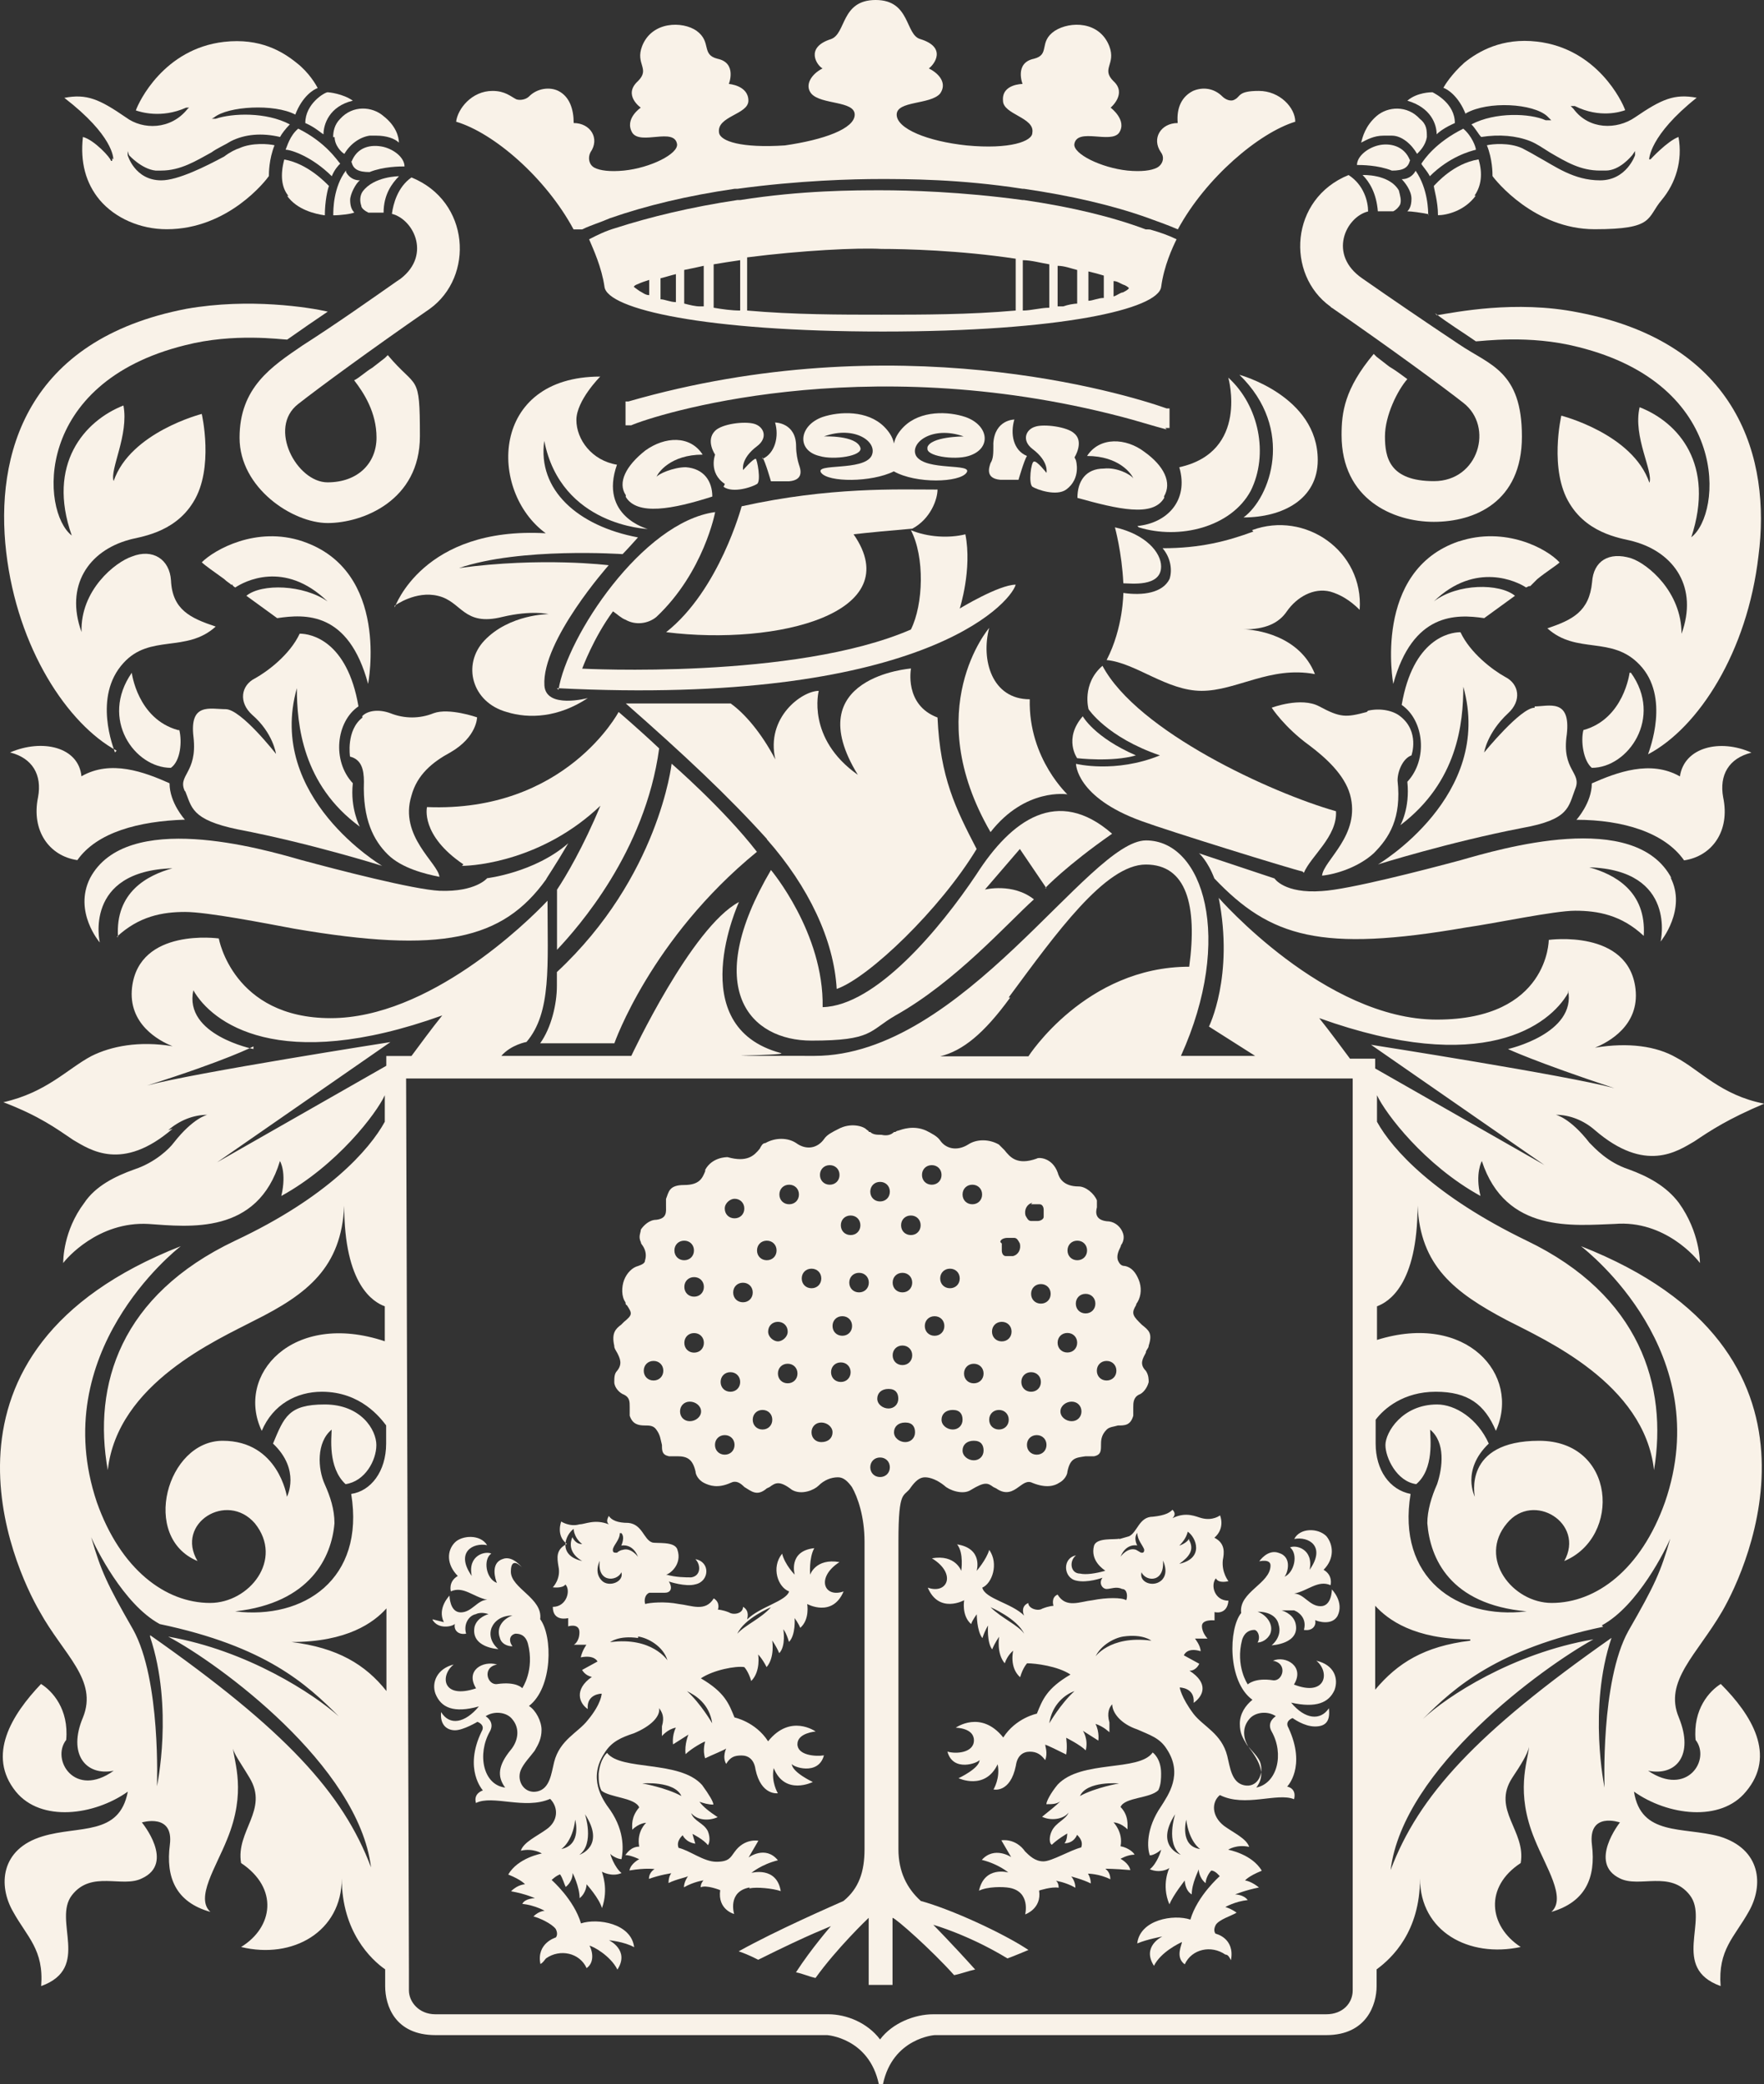
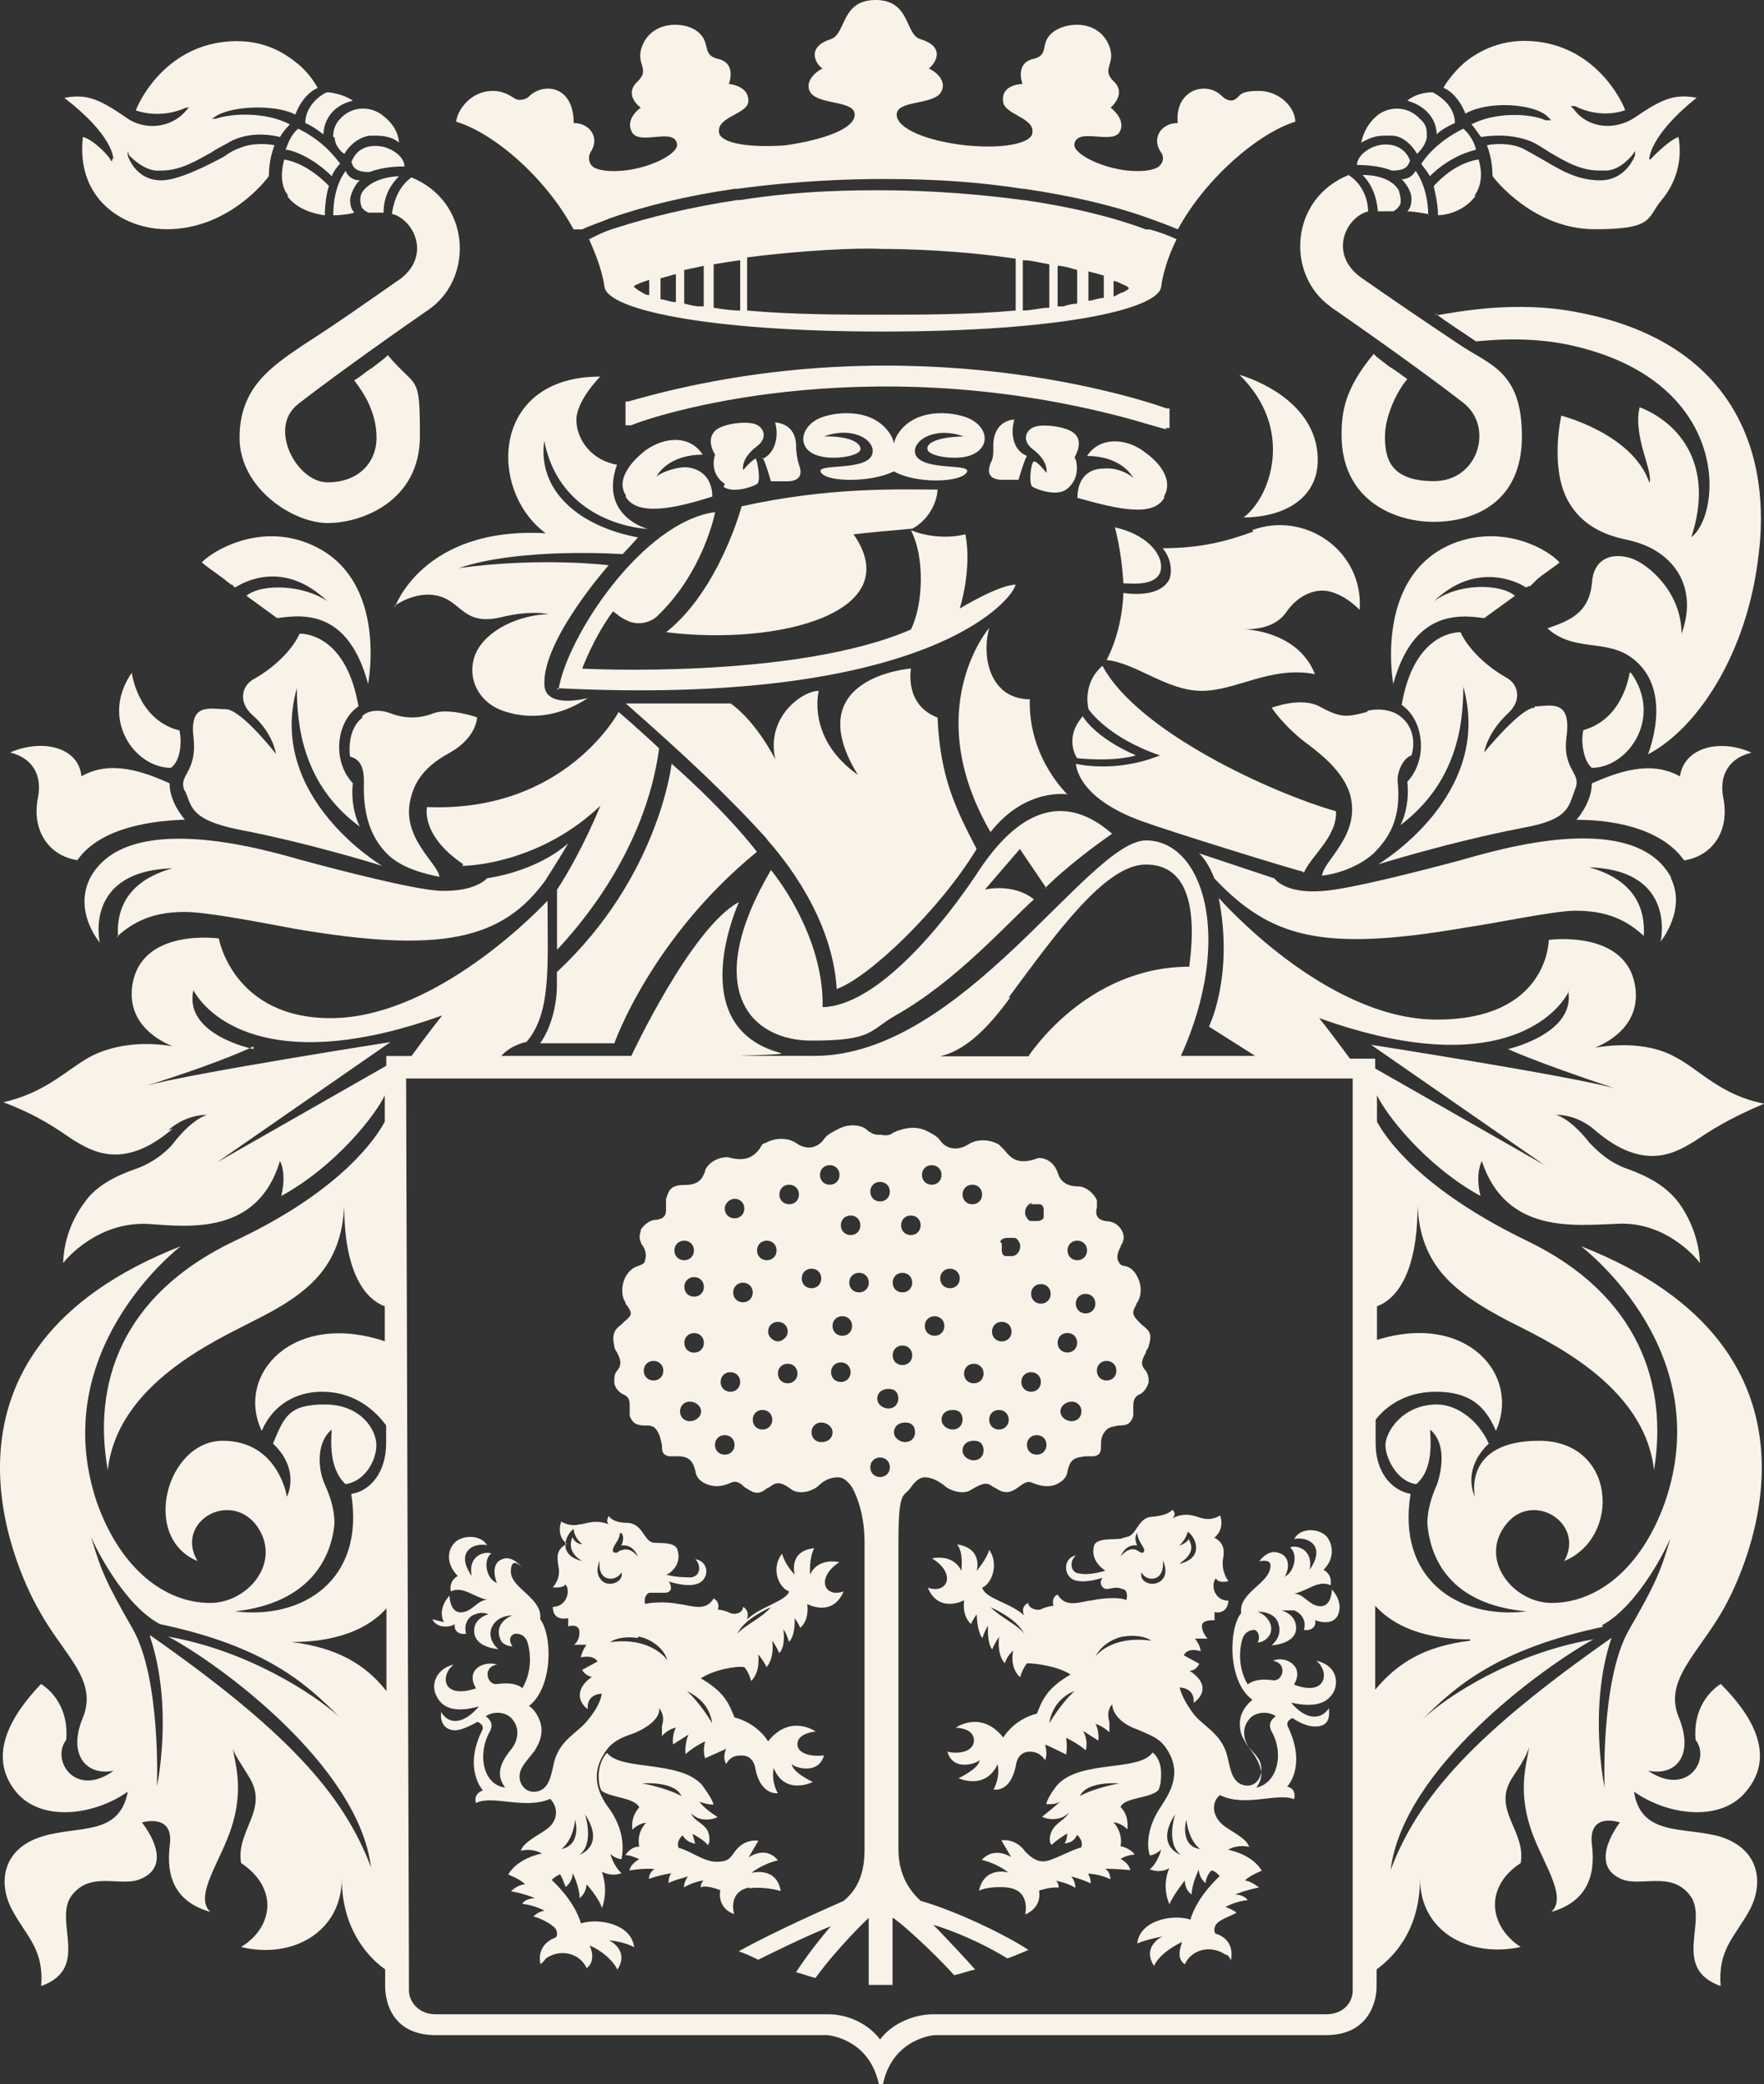
<svg xmlns="http://www.w3.org/2000/svg" id="Layer_1" version="1.2" viewBox="0 0 720 850.49">
  <rect x="0" y="0" width="720" height="850.49" fill="#333333" stroke="none" />
  <path d="M426.54,362.48s8.58-9.13,27.38-22.24c-22.24-19.4-41.1-5.68-55.36,16.56-14.86,22.24-41.1,53.66-62.79,54.21.55-30.28-21.09-55.96-21.09-55.96-28.53,48.53-8.58,69.62,16.56,69.62s23.39-3.99,34.26-10.27c24.54-13.72,45.69-37.65,56.51-47.38-8.58-6.83-20-3.99-20-3.99l14.26-16.56,10.82,15.96h-.55v.05Z" fill="#f9f2e8" />
  <path d="M250.74,425.82s14.86-42.79,58.2-78.2c-13.72-17.71-34.81-35.96-34.81-35.96,0,0-5.14,46.23-46.83,85.03v5.68c0,7.43-2.3,17.1-6.83,23.39h30.82-.55v.05Z" fill="#f9f2e8" />
  <path d="M188.55,353.35c5.68,0,33.12-2.3,56.51-24.54-6.83,16.56-14.26,29.13-17.71,34.26v24.54c8.58-9.13,35.96-39.95,41.7-82.19-9.13-8.58-16.56-14.86-16.56-14.86,0,0-21.7,41.1-78.2,38.8,0,0-2.84,11.42,14.86,23.39h0l-.55.55-.05.05Z" fill="#f9f2e8" />
  <path d="M511.63,216.9c-10.82,3.99-21.7,6.83-37.11,6.83,3.44,3.99,3.99,9.13,2.84,12.57-2.84,5.68-10.82,6.83-18.85,5.68,0,0,0,14.26-6.83,27.38,11.97,1.15,24.54,12.57,38.8,12.57s27.98-10.27,46.23-6.83c-6.28-15.96-24.54-18.25-29.13-18.25,8.58,0,14.26-2.3,17.71-7.43,3.99-5.68,10.82-9.73,17.71-7.98,3.99,1.15,7.98,3.44,11.97,7.43h0c1.69-23.99-22.24-40.55-43.94-32.52h0l.55.55h.05Z" fill="#f9f2e8" />
  <path d="M473.92,231.16c0-5.68-6.28-13.12-18.85-15.96,0,0,2.84,10.27,3.44,22.84,2.84,0,15.41,1.69,15.41-6.83h0v-.05Z" fill="#f9f2e8" />
-   <path d="M464.79,215.2h0c16.56,5.14,37.65,0,45.69-14.86,7.43-14.86,3.44-34.81-9.13-46.23,0,0,8.58,30.28-20,36.56,3.99,13.72-5.14,22.84-17.1,23.99l.55.55h0Z" fill="#f9f2e8" />
  <path d="M161.11,247.17s8.58-6.28,17.71-3.99c9.73,2.3,10.27,12.57,26.23,8.58,11.97-2.84,18.85-1.15,18.85-1.15,0,0-15.96,0-26.23,10.82-9.13,9.73-5.14,25.14,9.13,29.13,9.13,2.84,21.09,2.3,33.12-5.68,0,0-17.1,4.59-17.71-5.14-1.15-18.25,26.23-49.07,26.23-49.07,0,0-27.38-3.44-61.1,1.15,25.14-8.58,66.78-5.68,66.78-5.68,0,0,1.69-1.69,6.28-6.83-24.54-4.59-41.1-19.4-38.25-39.4,6.83,34.81,42.24,35.96,42.24,35.96,0,0-20-5.14-12.57-26.23-10.27-1.69-16.56-10.27-16.56-18.25s9.73-17.71,9.73-17.71c-45.08,0-45.69,46.83-22.24,63.94-50.22-2.84-61.64,30.28-61.64,30.28h0v-.71Z" fill="#f9f2e8" />
  <path d="M475.07,202.64c3.44-5.68,0-12.57-7.98-18.25-7.43-5.68-18.25-6.28-23.39,1.69h0c13.12,0,18.25,7.43,18.85,9.13-1.15-1.69-6.83-4.59-11.97-3.99-7.43,0-10.82,5.14-10.82,11.97,16.56,4.59,30.82,7.98,35.41,0h0v-.55h-.11Z" fill="#f9f2e8" />
  <path d="M463.65,308.27c-17.1-7.43-21.7-15.96-21.7-15.96-7.98,9.13-2.3,17.1-2.3,17.1,0,0,14.26,1.69,23.99-1.15h0Z" fill="#f9f2e8" />
  <path d="M438.56,186.68s3.99-6.28,0-9.73c-2.84-2.84-12.57-3.99-15.96-2.84-3.99,1.15-5.68,5.68-1.15,9.13,6.83,5.14,5.68,9.73,5.68,9.73,0,0-3.99-5.14-5.14-4.59-1.15,0-2.3,9.13-.55,10.27s9.73,3.99,13.72,1.15c6.28-4.59,3.99-11.97,3.99-11.97l-.55-1.15h-.05Z" fill="#f9f2e8" />
  <path d="M405.45,181.54c0,3.44,0,5.68-1.15,7.43-.55,1.69-2.3,6.28,3.99,6.83h7.43s2.3-7.98,3.44-9.73c-5.68-2.3-6.83-9.13-5.14-14.86,0,0-7.98,0-8.58,9.73v.6Z" fill="#f9f2e8" />
  <path d="M436.27,324.77s-16.56-14.86-15.96-39.4c-15.41,0-20-15.96-16.56-29.13,0,0-28.53,33.12.55,83.34,14.26-18.25,31.37-15.41,31.37-15.41h0l.55.55.05.05Z" fill="#f9f2e8" />
  <path d="M382.06,199.79c-15.41,0-43.39-1.15-79.35,6.83,0,0-9.13,34.26-30.82,51.37,45.69,5.68,98.75-7.98,76.51-39.95,4.59-.55,16.56-1.69,23.99-2.3,7.43-3.99,10.27-11.97,10.27-15.96h-.6Z" fill="#f9f2e8" />
  <path d="M227.35,280.84c147.82,7.43,184.93-34.26,187.22-42.24-6.83,0-22.84,9.73-22.84,9.73,0,0,5.14-15.96,2.3-30.28-6.83,1.69-15.41,1.15-22.24-1.69,5.68,10.82,5.14,30.28,0,40.55-47.38,20.55-134.16,15.96-134.16,15.96,0,0,4.59-12.57,12.57-23.39,1.69,1.15,3.44,2.84,5.14,3.44,3.99,2.3,9.13,1.69,12.57-1.15,19.4-18.25,23.99-42.79,23.99-42.79-29.67,3.99-60.5,50.82-63.94,72.52h0l-.55-.55-.05-.11Z" fill="#f9f2e8" />
  <path d="M312.98,342.48c17.1,19.4,27.38,41.1,28.53,61.1,13.12-4.59,42.24-32.52,57.11-57.11-8.58-16.56-14.86-29.13-15.96-53.66-13.72-5.14-10.82-20-10.82-20,0,0-46.23,3.44-21.7,43.39-21.09-14.86-15.96-34.26-15.96-34.26-6.83,0-21.7,10.82-17.71,27.98-5.68-10.82-12.57-18.85-18.25-22.84h-42.79c23.39,20.55,41.7,37.65,57.65,55.36h0l-.11.05Z" fill="#f9f2e8" />
  <path d="M378.61,182.69c-1.15,3.44,10.82,5.14,16.56,3.44,9.73-2.84,8.58-12.57-1.15-15.96-6.83-2.3-18.25-2.84-25.14,3.99-1.69,1.69-3.44,3.99-3.99,6.83-.55-2.84-2.3-5.14-3.99-6.83-6.83-6.83-18.25-6.28-25.14-3.99-9.73,3.44-10.82,13.72-1.15,15.96,5.68,1.69,17.71,0,16.56-3.44-1.69-5.14-14.86-4.59-14.86-4.59,12.57-4.59,22.24,2.3,19.4,7.98-3.44,6.28-23.39,2.84-20.55,6.83,2.84,3.99,20.55,3.99,29.67-.55,9.13,5.14,26.83,4.59,29.67.55,2.84-4.04-16.56-.55-20.55-6.83-2.84-5.14,6.28-12.57,19.4-7.98,0,0-13.72,0-14.86,4.59h.11Z" fill="#f9f2e8" />
  <path d="M255.33,202.64c4.59,7.98,19.4,5.14,35.41,0,0-6.28-3.44-11.42-10.82-11.97-5.14,0-11.42,2.84-11.97,3.99.55-1.69,5.68-9.13,18.85-9.13h0c-5.14-7.98-15.41-7.43-23.39-1.69-7.98,6.28-11.42,13.12-7.98,18.25h0v.55h-.11Z" fill="#f9f2e8" />
  <path d="M295.28,198.65c3.99,2.84,11.97,0,13.72-1.15s0-10.27-.55-10.27c-1.15,0-5.14,4.59-5.14,4.59,0,0-1.15-4.59,5.68-9.73,4.59-3.44,2.84-7.98-1.15-9.13s-13.12,0-15.96,2.84c-3.99,3.99,0,9.73,0,9.73,0,0-2.84,7.43,3.99,11.97l-.55,1.15h-.05Z" fill="#f9f2e8" />
  <path d="M311.23,186.68c1.15,1.69,3.44,9.73,3.44,9.73h7.43c6.28-.55,4.59-5.14,3.99-6.83-.55-1.69-1.15-4.59-1.15-7.43,0-9.73-8.58-9.73-8.58-9.73,1.69,5.68,0,12.57-5.14,14.86v-.6Z" fill="#f9f2e8" />
  <path d="M68.65,461.23c4.59-3.99,10.27-6.28,15.96-6.28,0,0-5.68,1.15-13.72,11.42-1.69,2.3-7.43,7.98-15.96,10.82-7.98,2.84-15.96,6.83-20.55,13.72-8.58,11.42-8.58,23.39-8.58,24.54,1.15-1.69,14.26-17.1,34.81-15.96,16.56,1.15,44.54,4.59,53.66-25.68,0,0,2.84,4.59.55,14.26,22.84-12.57,38.8-33.66,42.24-41.1v10.82c-6.28,11.42-23.39,30.82-61.1,48.53-46.83,22.24-58.2,58.8-51.97,93.61,3.99-35.41,44.54-53.06,59.95-61.1,21.7-10.82,35.41-21.7,36.56-46.83,0,32.52,11.97,39.4,16.56,41.1v14.26c-37.65-12.57-61.1,13.72-50.22,36.56,4.59-10.82,14.26-15.96,24.54-15.96,15.96,0,23.99,10.82,26.23,13.72v7.43c0,11.42-6.28,19.4-14.26,20.55,5.68,34.81-19.4,51.37-47.38,47.93,30.82-3.44,39.4-22.24,40.55-35.96,0-5.68-1.69-10.82-3.99-15.96-2.84-6.28-3.44-17.1,2.84-22.24,0,2.84-1.69,15.41,5.68,22.24,7.98-1.15,12.57-9.73,12.57-15.96s-6.28-16.56-21.09-16.56-16.56,5.14-21.09,15.96c11.42,10.82,5.68,21.7,5.68,21.7,0,0-3.44-22.84-26.23-22.84s-33.66,39.4-10.27,49.07c-9.13-15.41,11.97-28.53,23.39-15.41,11.97,14.86-2.3,32.52-18.25,32.52-18.25,0-36.56-13.72-46.23-41.1-20.55-61.1,31.97-102.74,34.26-104.49-109.02,42.79-67.93,131.26-57.65,148.97,9.73,17.71,23.99,27.98,17.71,43.39-6.28,14.86,1.15,23.99,12.57,21.7-15.96,11.42-25.68-4.59-19.4-12.57,1.15-12.57-5.68-20-10.27-22.84-11.97,12.57-22.24,29.13-10.27,43.94,10.27,12.57,31.97,9.73,45.69,0-3.44,18.25-20,13.72-34.81,18.25-17.1,5.14-18.25,20-11.97,30.82,5.68,10.27,12.57,15.41,11.42,30.28,20.55-7.43,4.59-26.83,12.57-37.11,7.98-10.27,20.55-2.84,28.53-6.83,13.72-6.28,0-22.84,0-22.84,0,0,13.12-3.99,11.42,9.13s2.3,23.39,16.56,27.38c-6.28-5.68,2.3-18.25,6.83-29.67,7.98-19.4,2.84-31.37,2.3-37.65,0,2.3,3.44,6.83,6.83,12.57,7.98,13.12-5.68,21.7-3.44,34.81,15.41,10.27,13.12,26.23,0,34.26,21.09,5.14,41.1-6.28,41.1-27.98,0,21.7,11.97,33.12,17.71,37.11v6.83c0,7.98,3.99,20,20.55,20h159.85s17.1,1.15,21.09,20h1.69c3.99-18.85,21.09-20,21.09-20h159.85c16.56,0,20.55-12.57,20.55-20v-6.83c6.28-4.59,17.71-15.41,17.71-37.11,0,21.7,20,32.52,41.1,27.98-13.12-8.58-14.86-24.54,0-34.26,2.3-13.12-11.97-21.7-3.44-34.81,3.44-5.14,6.28-9.73,6.83-12.57-.55,6.28-5.68,18.25,2.3,37.65,4.59,11.42,13.12,23.99,6.83,29.67,13.72-3.99,18.25-13.72,16.56-27.38-1.69-13.72,11.42-9.13,11.42-9.13,0,0-13.12,16.56,0,22.84,7.98,3.99,20.55-3.44,28.53,6.83s-7.98,29.67,12.57,37.11c-1.15-14.86,5.68-20,11.42-30.28,6.28-10.82,5.14-25.68-11.97-30.82-14.86-3.99-31.97,0-34.81-18.25,13.72,9.73,35.41,12.57,45.69,0,12.57-14.86,2.3-31.37-10.27-43.94-4.59,2.84-11.42,10.27-10.27,22.84,6.28,7.98-3.44,23.39-19.4,12.57,11.42,2.3,18.85-6.28,12.57-21.7-6.28-14.86,7.43-25.68,17.71-43.39,10.27-17.71,51.37-106.18-57.65-148.97,2.84,2.3,55.36,43.39,34.26,104.49-9.73,27.38-27.98,41.1-46.23,41.1-15.96,0-30.28-18.25-18.25-32.52,10.82-13.12,31.97,0,23.39,15.41,23.39-9.73,21.09-49.07-10.27-49.07s-26.23,22.84-26.23,22.84c0,0-5.68-10.82,5.68-21.7-4.59-10.27-13.72-15.96-21.09-15.96-14.26,0-21.09,11.42-21.09,16.56s4.59,14.86,12.57,15.96c7.43-6.28,5.68-18.85,5.68-22.24,6.28,5.14,5.14,15.41,2.84,22.24-2.3,5.14-3.99,10.82-3.99,15.96,1.15,14.26,9.13,33.12,40.55,35.96-28.53,3.44-53.06-13.72-47.38-47.93-8.58-1.69-14.26-9.73-14.26-20.55v-9.73c3.44-4.59,11.42-11.42,24.54-11.42s20,5.14,24.54,15.96c10.27-22.84-11.97-48.53-48.53-37.11v-13.72c4.59-1.69,16.56-8.58,16.56-41.1,1.15,24.54,14.86,35.41,36.56,46.83,15.41,7.98,55.96,25.68,59.95,61.1,5.68-34.26-5.68-71.37-51.97-93.61-37.65-18.25-54.81-37.11-61.1-48.53v-10.82c3.44,7.43,19.4,28.53,42.24,41.1-2.3-9.13.55-14.26.55-14.26,9.73,29.67,37.65,26.23,54.21,25.68,20.55-1.69,33.66,14.26,34.81,15.96,0-.55,0-12.57-8.58-24.54-5.14-6.83-12.57-10.82-20.55-13.72-8.58-2.84-13.72-8.58-15.96-10.82-7.98-10.27-13.72-11.42-13.72-11.42,5.68,0,11.42,2.3,15.96,6.28,20.55,17.71,33.66,8.58,40.55,4.59,6.83-4.59,13.72-9.13,28.53-15.41-17.71-3.44-26.23-13.72-35.96-18.85-7.98-4.59-19.4-6.28-33.12-3.99,5.68-2.3,18.25-9.13,16.56-23.99-2.84-24.54-35.41-20-35.41-20,0,0,0,32.52-45.69,32.52s-89.02-49.68-89.02-49.68c6.28,31.97-3.99,52.52-3.99,52.52l18.85,11.97h-30.28c21.7-47.93,9.13-87.93-14.26-87.93s-74.76,87.93-135.31,87.93-9.73,0-13.72-1.15c-40.55-10.82-17.1-61.64-17.1-61.64-19.4,10.27-43.94,62.79-43.94,62.79h-53.06c3.99-4.59,10.27-5.68,10.27-5.68,10.27-11.97,8.58-31.37,8.58-57.65-8.58,9.13-48.53,47.93-88.48,47.93s-45.69-32.52-45.69-32.52c0,0-32.52-4.59-35.41,20-1.69,14.86,10.82,21.7,16.56,23.99-13.72-2.3-25.14,0-33.12,3.99-9.73,5.14-18.25,14.86-35.96,18.85,14.86,5.68,21.7,10.82,28.53,15.41,6.83,3.99,20,13.12,40.55-4.59h0l-1.69.55-.05.05ZM61.22,667.85c9.73,29.13,2.84,61.1,2.84,61.1,0,0,1.69-43.39-9.73-63.94-10.82-18.85-13.12-23.99-17.1-37.65,1.69,3.99,13.12,27.38,27.98,35.41,43.39,9.13,59.95,24.54,73.06,37.65-10.27-9.13-37.11-26.83-69.62-32.52,20.55,10.82,77.65,52.52,82.79,94.16-11.42-30.28-34.81-55.96-90.17-94.76h0v.55h-.05ZM157.73,690.1c-8.58-10.82-20-17.71-38.8-20,22.84,0,33.66-7.98,38.8-13.72v34.26s0-.55,0-.55ZM653.77,663.32c14.86-7.98,26.23-31.37,27.98-35.41-3.99,13.72-6.28,18.85-17.1,37.65-11.42,20.55-9.73,63.94-9.73,63.94,0,0-6.83-32.52,2.84-61.1-55.36,38.8-78.75,64.48-90.17,94.76,5.14-41.7,62.24-82.79,82.79-94.16-33.12,5.68-59.95,23.39-69.62,32.52,13.12-13.12,30.28-28.53,73.61-37.65h0l-.55-.55h-.05ZM600.1,669.55c-18.85,2.3-29.67,9.13-38.8,20v-34.26c5.14,5.68,15.96,13.72,38.8,13.72,0,0,0,.55,0,.55ZM640.05,404.12c3.44,17.71-24.54,23.99-24.54,23.99,0,0,10.82,5.14,43.39,15.96-18.85-5.14-99.3-17.71-99.3-17.71l70.77,49.07-69.08-39.4v-3.99h-10.27c-3.44-4.59-7.98-10.82-12.57-16.56,66.78,23.99,94.16,2.84,101.59-10.27h0v-1.15.05ZM411.73,407.02c19.4-26.23,39.4-54.21,55.96-54.21s21.09,16.56,17.71,41.7c-42.24,0-65.63,36.56-65.63,36.56h-35.96c9.13-2.3,17.71-9.13,28.53-23.99h-.55l-.05-.05ZM552.12,439.53v372.75c0,5.14-3.99,9.73-10.82,9.73h-160.39c-7.43,0-16.56,3.44-21.7,10.27-5.14-6.83-13.72-10.27-21.09-10.27h-160.39c-6.83,0-10.82-5.14-10.82-9.73v-7.98h0l-1.15-364.17h386.47v-.55l-.11-.05ZM103.46,428.11s-28.53-5.68-24.54-23.99c7.43,13.12,34.81,34.26,101.59,10.27-4.59,5.68-9.13,11.97-12.57,16.56h-10.27v3.99l-69.08,39.4,70.77-49.07s-80.5,12.57-99.3,17.71c32.52-10.27,43.39-15.96,43.39-15.96h0v1.15-.05Z" fill="#f9f2e8" />
  <path d="M532.18,356.2c2.84-6.83,13.72-14.86,13.12-25.14-26.23-7.43-81.04-32.52-95.31-59.35-8.58,7.43-5.68,17.71-5.68,17.71,0,0,7.43,11.42,29.13,18.85-18.25,7.43-34.26,3.44-34.26,3.44,0,0,0,13.72,26.83,23.39,10.82,3.99,60.5,19.4,65.63,20.55h0l.55.55Z" fill="#f9f2e8" />
  <path d="M505.89,152.96c22.84,22.24,12.57,50.22,1.69,58.2,15.96,0,30.28-7.43,30.28-23.39,0-26.23-31.97-34.81-31.97-34.81h0Z" fill="#f9f2e8" />
  <path d="M714.81,307.12c-12.57-5.68-27.38-2.3-29.13,9.73-11.97-6.83-25.68-1.69-35.96,2.84,0,7.98-6.28,14.86-6.28,14.86,18.85,0,35.96,5.14,43.94,16.56,11.42-1.69,18.85-11.97,15.96-25.68-1.69-9.13,2.3-15.96,11.42-18.25l.05-.05Z" fill="#f9f2e8" />
  <path d="M682.29,358.49c-14.86-28.53-70.22-11.97-86.18-7.43-14.86,3.99-45.69,11.97-56.51,12.57-15.41,1.15-19.4-5.14-19.4-5.14l-30.82-10.27s3.44,2.84,6.28,10.27c22.84,23.99,43.39,30.28,102.74,20,11.97-1.69,35.96-6.83,44.54-6.83,9.13,0,18.85,1.69,27.98,10.27,1.15-18.25-11.97-25.14-22.24-27.98,35.96,1.15,29.13,30.28,29.13,30.28,0,0,10.82-13.12,3.99-26.23h0l.55.55-.05-.05Z" fill="#f9f2e8" />
  <path d="M626.33,288.82c-5.68,0-20.55,18.25-20.55,18.25,0,0,1.15-7.98,9.73-15.96,5.68-5.14,4.59-11.97-1.15-14.86-5.14-2.84-14.26-9.73-18.25-18.25-4.59,0-19.4,2.84-23.99,29.67,9.13,6.28,10.82,22.24,2.3,31.37,1.15,10.82-2.84,17.71-2.84,17.71,23.39-17.71,25.68-41.7,25.68-56.51,12.57,44.54-34.81,72.52-34.81,72.52,0,0,29.13-9.13,58.8-14.86,19.4-3.44,18.85-8.58,21.7-15.96,2.84-6.83-5.68-7.43-3.44-22.24,1.69-14.86-7.43-11.42-13.12-11.42h0v.55h-.05Z" fill="#f9f2e8" />
  <path d="M557.86,290.56c-8.58,2.3-10.82,2.3-19.4-2.3-7.43-3.99-19.4.55-19.4.55,0,0,5.14,7.98,15.41,15.41,6.83,5.14,14.26,11.97,16.56,20,4.59,16.56-10.82,26.83-11.42,33.12,5.68-.55,14.86-3.44,21.09-9.13,6.28-6.28,11.42-14.26,9.73-29.67,0-3.99,2.3-9.13,5.68-10.27,0,0,3.44-9.73-4.59-15.96-2.84-2.3-7.98-3.44-13.12-2.3h0l-.55.55h0Z" fill="#f9f2e8" />
  <path d="M595.51,220.89c-35.41,11.97-26.83,58.2-26.83,58.2,7.98-29.13,25.68-28.53,37.11-26.83l12.57-9.13c-6.28-5.14-23.39-5.14-33.12,2.3,17.1-16.56,34.26-7.98,37.65-5.68h0l1.15-.55h.55c1.15-1.15,1.69-1.69,2.84-2.84,3.44-2.84,7.98-5.68,9.13-6.83-5.14-5.68-22.24-14.86-41.1-8.58h0l.05-.05Z" fill="#f9f2e8" />
  <path d="M665.13,274.55s-2.3,18.85-18.85,23.39c-1.15,4.59,0,12.57,3.44,15.41,14.86,0,29.13-20.55,15.96-38.8h-.55Z" fill="#f9f2e8" />
  <path d="M585.84,127.88c5.14,3.99,10.82,7.43,16.56,11.42h0c2.3,0,21.7-2.84,41.7,2.3,62.24,15.41,58.8,67.93,46.23,77.65,9.73-29.67-5.14-46.83-21.09-53.06-2.84,11.97,5.68,26.23,3.99,30.82-6.83-20-35.96-27.38-35.96-27.38,0,0-5.14,22.24,3.44,35.96,7.98,13.12,22.84,14.26,26.23,15.41,16.56,4.59,26.23,18.85,19.4,37.65,0-17.1-13.72-28.53-20.55-30.82-9.13-2.84-15.41,1.15-15.96,9.73-1.15,11.97-7.98,15.41-18.25,18.85,11.97,10.82,26.23,2.84,37.65,14.86,12.57,13.12,3.99,34.81,3.44,36.56,20.55-10.82,40.55-41.7,45.08-81.04,5.14-39.4-7.98-86.78-73.61-99.3-25.68-5.14-50.22,0-57.65,1.15l-.55-.55-.11-.22Z" fill="#f9f2e8" />
  <path d="M543.6,125.58c23.99,16.56,45.69,32.52,53.66,38.8,12.57,9.73,6.28,31.97-11.97,31.97s-20-9.73-20-18.25,5.14-18.85,9.13-23.39c-2.3-1.69-4.59-3.44-7.43-5.14l-5.14-3.99-1.15-1.15c-11.97,14.26-13.12,23.99-13.12,33.12,0,26.23,21.09,35.41,37.65,35.41s35.96-7.98,35.96-34.81-13.12-29.13-25.68-37.65c-13.72-9.13-27.98-18.85-39.4-26.83-14.26-9.73-6.83-25.14,2.3-27.38,0-3.99-1.69-10.82-7.98-14.86-23.99,9.73-25.68,40.55-7.43,53.66l.55.55.05-.05Z" fill="#f9f2e8" />
  <path d="M31.54,351.06c7.98-11.42,25.14-15.96,43.94-16.56,0,0-6.28-6.83-6.28-14.86-10.27-4.59-23.99-9.73-35.96-2.84-1.15-11.97-15.96-15.41-29.13-9.73,9.13,2.3,13.12,9.13,11.42,18.25-2.84,13.72,4.59,23.99,15.96,25.68l.05.05Z" fill="#f9f2e8" />
  <path d="M47.56,382.43c9.13-8.58,18.85-10.27,27.98-10.27s32.52,4.59,44.54,6.83c59.95,10.27,85.03,4.59,102.74-20,.55-1.15,3.44-5.14,9.13-14.86-13.72,11.97-33.12,14.26-33.12,14.26,0,0-4.59,5.68-19.4,5.14-10.82-.55-41.7-8.58-56.51-12.57-15.96-4.59-71.37-20.55-86.18,7.43-6.83,13.72,3.99,26.23,3.99,26.23,0,0-6.83-29.13,29.67-30.28-10.27,2.84-23.39,9.73-22.24,27.98h-.55l-.05.11Z" fill="#f9f2e8" />
  <path d="M75.48,322.53c2.84,6.83,2.3,11.97,21.7,15.96,29.67,5.68,58.8,14.86,58.8,14.86,0,0-47.38-27.98-34.81-72.52,0,14.86,2.3,39.4,25.68,56.51,0,0-3.99-7.43-2.84-17.71-8.58-9.13-6.83-25.14,2.3-31.37-4.59-26.83-19.4-29.67-23.99-29.67-3.99,8.58-13.12,15.41-18.25,18.25-5.68,2.84-6.83,9.73-1.15,14.86,8.58,7.43,9.73,15.96,9.73,15.96,0,0-14.26-18.25-20.55-18.25s-14.86-2.84-13.12,11.42c1.69,14.86-6.83,15.41-3.44,22.24h0v-.55h-.05Z" fill="#f9f2e8" />
  <path d="M148,292.8c-6.83,5.14-5.14,15.96-5.14,15.96,4.59,1.15,5.68,5.14,5.68,10.27-.55,15.41,3.99,23.99,9.73,29.67,5.74,5.68,15.41,7.98,21.09,9.13-.55-5.68-16.56-16.56-11.42-33.12,2.3-8.58,8.58-13.72,15.96-17.71,10.82-6.28,10.82-14.26,10.82-14.26,0,0-11.42-3.99-17.71-1.69-5.68,2.3-11.97,2.3-17.71,0-4.59-1.69-9.13-1.15-11.42,1.15v.55l.11.05Z" fill="#f9f2e8" />
  <path d="M72.64,297.94c-16.56-4.59-18.85-23.39-18.85-23.39-13.12,18.85,1.15,38.8,15.96,38.8,3.99-2.84,4.59-10.82,3.44-15.41h-.55Z" fill="#f9f2e8" />
  <path d="M475.67,174.66h1.69c0,.55,0-7.98,0-7.98h-1.15c-17.71-6.28-110.72-34.26-219.74-2.84h-1.15v9.73h2.3c9.13-3.99,93.61-31.37,200.34-3.44,4.59,1.15,13.72,3.99,18.25,5.14h0l-.55-.55v-.05Z" fill="#f9f2e8" />
  <path d="M237.62,93.61h0c3.44-1.69,7.43-2.84,11.42-4.59h0c14.86-5.14,31.37-9.13,50.82-11.97h1.15c25.14-3.44,47.38-3.99,58.2-3.99s32.52,0,58.2,3.99h.55c19.4,2.84,36.56,6.83,50.82,11.97,4.59,1.69,7.98,2.84,11.97,4.59h0c11.42-21.09,33.12-39.4,47.93-43.94,0-5.68-6.28-12.57-14.86-12.57s-7.43,2.3-9.73,3.44c-1.69,1.15-3.99,0-5.14-1.15-3.44-3.44-7.98-3.99-11.97-2.3-4.59,2.3-6.83,6.83-6.28,13.12-6.83,0-10.82,6.28-6.83,11.97,1.69,2.3.55,5.14-1.69,6.28-2.3,1.15-6.28,1.69-11.97,1.15-10.82-1.15-22.24-6.83-21.7-10.82,1.15-6.83,14.86,0,18.25-4.59,3.44-5.14-3.44-10.27-3.44-10.27,0,0,6.83-5.68,1.15-10.82-5.14-5.14,1.15-6.83-1.69-14.26-3.99-10.27-15.96-10.27-22.24-6.28-6.83,4.59-1.69,9.73-8.58,11.42-7.98,1.69-4.59,10.27-4.59,10.27,0,0-8.58,0-7.98,6.83,0,5.68,13.12,6.83,11.97,13.12,0,3.44-9.13,6.83-26.83,5.14-15.96-1.69-28.53-6.83-28.53-12.57s13.72-3.99,17.71-8.58c2.84-3.99,0-7.98-4.59-10.27,2.3-1.69,7.43-8.58-3.44-11.97-6.28-1.69-3.99-15.96-18.25-15.96s-11.97,13.72-18.25,15.96c-10.82,3.44-5.68,10.82-3.44,11.97-4.59,2.3-7.43,6.83-4.59,10.27,3.99,4.59,17.71,2.84,17.71,8.58s-12.57,10.27-28.53,12.57c-17.71,1.15-26.23-1.69-26.83-5.14-1.15-6.83,11.97-7.43,11.97-13.12,0-6.28-7.98-6.83-7.98-6.83,0,0,3.44-8.58-4.59-10.27-6.83-1.69-2.3-6.83-8.58-11.42-5.68-3.99-18.25-3.99-22.24,6.28-2.84,7.43,3.44,9.13-1.69,14.26-6.28,5.68,1.15,10.82,1.15,10.82,0,0-6.83,4.59-3.44,10.27,3.44,5.14,17.1-2.3,18.25,4.59.55,3.99-10.82,9.73-21.7,10.82-5.68.55-9.73,0-11.97-1.15s-2.84-3.99-1.69-6.28c3.99-5.68,0-11.97-6.83-11.97,0-5.68-1.69-10.82-6.28-13.12-3.44-1.69-8.58-1.15-11.97,2.3-1.15,1.15-3.44,1.69-5.14,1.15-2.3-1.15-4.59-3.44-9.73-3.44-8.58,0-14.26,7.43-14.86,12.57,15.41,4.59,36.56,22.84,47.93,43.94h3.55Z" fill="#f9f2e8" />
  <path d="M468.78,93.61h-1.15c-13.72-5.14-30.28-9.13-49.68-11.97h-.55c-25.14-3.44-46.83-3.99-57.65-3.99s-32.52,0-57.65,3.99h-1.15c-18.85,2.84-35.41,6.83-49.68,11.42h0c-3.99,1.15-7.43,2.84-10.82,4.59,1.69,3.99,5.14,11.42,6.28,19.4,1.15,9.13,41.1,18.25,113.61,18.25s112.47-9.13,113.61-18.25c1.15-8.58,4.59-15.96,6.28-19.4-3.44-1.69-6.83-2.84-10.82-3.99h-.55l-.11-.05ZM265,120.44c-1.69,0-2.84-1.15-3.99-1.69-1.69-1.15-2.3-1.69-2.3-1.69,0,0,0-.55,1.69-1.15,1.15-.55,2.84-1.15,4.59-1.69v6.28h0v-.05ZM275.88,123.29c-2.3,0-4.59-1.15-6.28-1.15v-8.58c2.3-.55,3.99-1.15,6.28-1.69v11.97-.55ZM287.84,125.03h-2.3c-1.69,0-3.99-.55-6.28-1.15v-13.72c2.84-.55,5.68-1.15,7.98-1.69v16.56h.6ZM302.11,126.73c-3.44,0-7.43-.55-10.82-1.15v-17.71c3.44-.55,6.83-1.15,10.82-1.69,0,0,0,20.55,0,20.55ZM414.57,126.73c-18.85,1.69-38.25,1.69-54.81,1.69s-35.96,0-54.81-1.69v-21.7c22.24-2.84,45.08-3.99,54.81-3.44,9.73,0,31.97.55,54.81,3.99v21.7h0v-.55ZM428.29,125.58c-3.44,0-7.43,1.15-10.82,1.15v-20.55c3.44,0,7.43,1.15,10.82,1.69v17.71ZM440.26,123.89c-2.3,0-4.59.55-6.28,1.15h-2.3v-16.56c2.84,0,5.68,1.15,7.98,1.69v13.72h.6ZM450.53,121.59c-2.3,0-4.59,1.15-6.28,1.15v-11.97c2.3.55,4.59,1.15,6.28,1.69v9.13ZM458.51,119.3c-1.15,0-2.3,1.15-3.99,1.69v-6.28c1.69,0,2.84,1.15,4.59,1.69,1.15.55,1.69,1.15,1.69,1.15,0,0,0,.55-2.3,1.69h0v.05Z" fill="#f9f2e8" />
-   <path d="M46.95,307.12c-.55-1.69-9.13-22.84,3.44-36.56,10.82-11.97,25.68-3.99,37.65-14.86-10.27-3.44-17.71-6.83-18.25-18.85-.55-8.58-7.43-13.12-15.96-9.73-6.83,2.3-21.09,13.72-20.55,30.82-6.83-18.85,2.84-33.12,19.4-37.65,3.44-1.15,18.25-2.3,26.23-15.41,8.58-13.72,3.44-35.96,3.44-35.96,0,0-29.13,7.43-35.96,27.38-1.69-4.59,6.28-18.85,3.99-30.82-15.96,6.28-31.37,23.99-21.09,53.06-12.57-9.73-15.96-62.24,46.23-77.65,20-5.14,39.4-2.3,41.7-2.3h0c5.68-3.99,11.42-7.98,16.56-11.42h0c-7.43-1.69-31.97-5.68-57.65-1.15C10.5,138.59-2.06,185.97,2.53,225.31c4.59,39.4,25.14,70.22,45.08,81.04h0l-.55.55-.11.22Z" fill="#f9f2e8" />
  <path d="M162.86,114.16c-11.42,7.98-25.14,17.71-39.4,26.83-12.57,8.58-25.68,17.1-25.68,37.65s21.7,34.81,35.96,34.81,37.65-9.13,37.65-35.41-1.15-18.85-13.12-33.12l-1.15,1.15-5.14,3.99c-2.84,1.69-5.14,3.99-7.43,5.14,3.99,5.14,9.13,13.12,9.13,23.39s-7.43,18.25-20,18.25-24.54-22.24-11.97-31.97c7.98-6.28,29.67-22.24,53.66-38.8,18.25-13.12,16.56-43.94-7.43-53.66-5.68,3.99-7.43,10.82-7.98,14.86,9.13,2.3,16.56,17.71,2.3,27.38l.55-.55.05.05Z" fill="#f9f2e8" />
  <path d="M123.46,220.89c-18.85-6.28-35.96,3.44-41.1,8.58,1.15,1.15,5.14,3.99,9.13,6.83,1.15,1.15,2.3,1.69,2.84,2.3h.55c0,.55,1.15,1.15,1.15,1.15h0c3.44-2.3,20-11.42,37.65,5.68-9.73-6.83-26.83-7.43-33.12-2.3l12.57,9.13c11.42-1.69,29.13-2.84,37.11,26.83,0,0,9.13-46.23-26.83-58.2h.05Z" fill="#f9f2e8" />
  <path d="M602.4,61.1c0-1.15-1.69-5.68-5.14-8.58-11.42,5.68-15.96,12.57-17.1,14.26,0,.55,2.3,2.84,3.44,5.14,7.98-7.98,16.56-10.27,18.85-10.82h-.05Z" fill="#f9f2e8" />
  <path d="M575.57,65.63c-2.3-6.28-8.58-7.43-13.12-6.28-4.54,1.15-8.58,4.59-8.58,7.98,1.69,0,8.58,0,14.26,2.3,4.59,0,6.83-1.15,7.43-4.59h0v.6Z" fill="#f9f2e8" />
  <path d="M568.13,55.36c3.99,0,7.98,3.44,10.27,7.43,1.15-1.15,3.44-3.44,3.99-6.83,0-2.84,0-5.14-2.84-7.43-5.14-5.68-13.12-5.14-17.71-1.15-4.59,3.99-5.68,8.58-6.28,10.82,2.3-1.15,5.14-2.84,9.13-2.84s1.69,0,2.84,0h.6Z" fill="#f9f2e8" />
  <path d="M586.39,54.81c1.15-1.15,3.44-2.84,7.43-4.59,0-7.98-7.98-11.97-9.13-12.57-.55,0-6.28,0-10.27,3.44,9.73,2.84,11.97,9.73,11.97,13.72h0Z" fill="#f9f2e8" />
  <path d="M556.11,71.37c2.84,2.84,5.68,7.43,6.28,14.86h6.28c1.15-.55,2.3-1.69,2.84-2.84.55-1.69,0-3.44-.55-5.68-3.99-6.83-14.86-6.28-14.86-6.28h0v-.05Z" fill="#f9f2e8" />
  <path d="M598.35,46.23c9.13-5.14,27.38-3.99,33.12,1.15l1.69,1.69h-2.3c-6.28-2.84-20.55-3.44-30.28,1.69,1.69,1.69,2.84,3.99,3.99,5.14,7.43-1.15,14.26-.55,20,1.69,2.84,1.15,5.14,2.84,7.98,4.59,6.83,3.99,12.57,7.43,20.55,7.43s1.15,0,2.3,0c5.68,0,10.27-5.68,10.82-6.28l1.15-1.69v1.69s-3.44,10.27-14.26,10.27-18.25-5.68-25.68-9.73c-2.84-1.69-5.14-2.84-6.28-3.44-5.14-2.3-11.97-1.69-14.26-1.15,2.3,5.68,2.3,11.42,2.3,12.57,1.15,1.69,17.1,21.7,41.7,21.7s21.09-4.59,27.38-11.97c5.68-6.83,8.58-15.96,6.83-25.68-4.59,1.69-11.42,9.13-11.42,9.13h-.55c0,.55,0,0,0,0,0,0,0-9.73,19.4-25.14-9.13-1.69-14.26.55-25.14,7.98-7.43,5.14-18.85,5.14-25.14-3.44l-1.15-1.15h1.69c10.27,5.14,18.85,2.3,20.55,1.69-1.15-3.44-11.42-25.14-35.96-27.98-14.26-1.69-23.99,3.99-29.67,8.58-5.14,4.59-7.98,9.13-8.58,10.27,1.69.55,6.28,3.44,9.13,10.82h0v-.55l.11.11Z" fill="#f9f2e8" />
  <path d="M601.8,79.9c2.84-3.99,3.44-9.13,1.69-14.86-10.27,1.69-17.1,9.73-18.25,10.82,0,1.15,1.69,6.28,1.69,11.97,3.44,0,10.82-1.69,15.41-7.98h-.55v.05Z" fill="#f9f2e8" />
  <path d="M582.94,87.93c0-1.69,0-10.82-5.14-18.25-.55,1.15-2.3,3.44-5.68,3.44,1.15,1.15,3.99,4.59,3.99,7.98s-1.15,4.59-1.69,5.14c1.69,0,5.68.55,8.58,1.15h0v.55h-.05Z" fill="#f9f2e8" />
  <path d="M121.71,52.52c-3.44,2.84-4.59,7.43-5.14,8.58,2.3,0,10.82,2.84,18.85,10.82,1.15-2.84,2.84-4.59,3.44-5.14-1.15-1.15-5.68-8.58-17.1-14.26h-.05Z" fill="#f9f2e8" />
  <path d="M143.41,65.63c.55,3.44,2.84,4.59,7.43,4.59,5.68-2.3,12.57-2.3,14.26-2.3,0-3.44-3.99-6.83-8.58-7.98-5.14-1.15-10.82,0-13.12,6.28v-.6Z" fill="#f9f2e8" />
  <path d="M136.58,55.96c0,3.44,2.84,6.28,3.99,6.83,2.3-3.99,6.28-6.83,10.27-7.43h2.84c3.99,0,7.43,1.15,9.13,2.84,0-2.3-1.15-6.83-6.28-10.82-4.59-3.99-12.57-4.59-17.71,1.15-2.3,2.3-2.84,5.14-2.84,7.43h.6Z" fill="#f9f2e8" />
  <path d="M124.61,50.22c3.99,1.69,6.28,3.99,7.43,4.59,0-3.99,2.3-11.42,11.97-13.72-3.99-2.84-9.73-3.44-10.27-3.44-1.15,0-9.13,4.59-9.13,12.57h0Z" fill="#f9f2e8" />
  <path d="M150.29,86.78h6.28c0-7.43,3.44-11.97,6.28-14.86,0,0-10.27,0-14.86,6.28-1.15,1.69-1.15,3.99-.55,5.68,0,1.15,1.69,2.3,2.84,2.84h0v.05Z" fill="#f9f2e8" />
  <path d="M45.81,64.48v1.15h-.55c0-1.15-6.83-8.58-11.42-9.73-1.15,10.27,1.15,18.85,6.83,25.68,6.28,7.43,16.56,11.97,27.38,11.97,25.14,0,40.55-20,41.7-21.7,0-1.15,0-6.83,2.3-12.57-2.3-.55-9.13-1.15-14.26,1.15-1.69.55-3.99,1.69-6.28,3.44-7.43,3.99-18.85,9.73-25.68,9.73-10.82,0-13.72-10.27-13.72-10.27v-1.69l.55,1.69s5.14,5.68,10.82,6.28h2.3c7.98,0,14.26-3.99,20.55-7.43,2.3-1.69,5.14-2.84,7.98-4.59,5.68-2.84,12.57-3.44,20-1.69.55-1.15,2.3-3.44,3.99-5.14-9.73-5.14-23.39-4.59-30.28-2.3h-2.3c0,.55,1.69-.55,1.69-.55,5.68-4.59,24.54-5.68,33.12-1.15,2.84-7.43,7.43-10.27,9.13-10.82-.55-1.15-3.44-6.28-8.58-10.27-5.68-4.59-14.86-10.27-29.67-8.58-24.54,2.84-34.81,24.54-35.96,27.98,1.69.55,10.27,3.44,20.55-1.15h1.69c0-.55-1.15.55-1.15.55-6.83,8.58-18.25,8.58-25.14,3.44-10.82-7.43-15.96-9.73-25.14-7.98,20,15.41,20,24.54,20,25.14h0l-.55-.55.11-.05Z" fill="#f9f2e8" />
  <path d="M117.18,79.9c3.99,5.68,11.42,7.43,15.41,7.98,0-5.68,1.15-10.82,1.69-11.97-1.15-1.15-8.58-9.13-18.25-10.82-1.69,6.28-1.15,11.42,1.69,14.86h-.55v-.05Z" fill="#f9f2e8" />
  <path d="M141.17,69.62c-5.14,6.83-5.14,15.96-5.14,18.25,2.84,0,7.43-.55,8.58-1.15-1.15-1.15-1.69-2.84-1.69-5.14s2.3-6.83,3.99-7.98c-3.44,0-5.14-2.3-5.68-3.44h0v-.55h-.05Z" fill="#f9f2e8" />
  <path d="M251.88,552c1.15,2.3,2.3,4.59,0,7.43-1.15,1.15-1.15,2.84-1.15,4.59,0,2.3,2.3,4.59,3.99,5.14,2.3,1.15,2.3,2.84,2.3,5.14v3.44c1.15,3.44,3.44,3.99,6.28,3.99,1.69,0,3.44,0,4.59,1.69,1.69,2.3,1.69,3.99,2.3,6.28,0,2.3,0,3.99,2.84,4.59h3.44c3.99,0,6.28,1.15,7.43,6.28,0,1.15,1.15,3.44,3.44,4.59s5.68,2.3,10.82,0c2.3-1.15,3.99,0,5.68,1.69,2.84,1.69,5.14,3.99,9.13.55l1.15-.55c2.3-1.69,3.99-2.84,9.13,1.15,3.99,2.3,9.13,0,10.82-1.69,2.3-2.3,5.14-3.44,7.98-3.44,2.3,0,3.99,1.69,5.68,3.99,2.3,3.99,5.14,11.97,5.14,22.24v125.58c0,9.13-2.3,15.96-8.58,21.09h0c-5.14,2.3-27.38,11.97-42.79,20.55,1.69.55,4.59,1.69,7.98,3.44,21.7-10.82,28.53-13.12,29.67-13.72,0,0-7.98,9.13-14.26,18.85,2.84.55,5.14,1.69,7.98,2.3,8.58-11.97,21.09-23.99,21.7-24.54v27.38h9.73v-27.38c1.15,0,15.96,13.12,25.14,23.39,2.84-.55,5.68-1.69,8.58-2.3-9.73-10.82-17.1-18.25-17.1-18.25,0,0,14.26,3.99,30.28,13.72,1.69-.55,8.58-3.44,8.58-3.44-10.27-6.83-31.37-16.56-43.94-20h0c-5.68-5.14-9.13-11.97-9.13-21.09v-125.58c0-22.24,2.3-17.71,5.14-22.24,1.69-2.3,3.44-3.99,5.68-3.99s5.14,1.15,7.98,3.44c1.69,1.69,7.43,3.99,10.82,1.69,5.68-3.44,6.83-2.84,9.13-1.15l1.15.55c3.99,2.84,6.83,1.15,9.13-.55,1.69-1.15,3.44-2.84,5.68-1.69,5.68,2.3,9.13,1.15,10.82,0,2.3-1.15,3.44-3.44,3.44-4.59,1.15-5.68,3.44-5.68,7.43-6.28h3.44c2.84-.55,2.84-2.3,2.84-4.59,0-1.69,0-3.99,2.3-6.28,1.15-1.15,2.84-1.15,4.59-1.69,2.84,0,5.14,0,6.28-3.99v-3.44c0-1.69,0-3.99,2.3-5.14,1.69-.55,3.44-2.84,3.99-5.14,0-1.15,0-2.84-1.15-4.59-2.84-2.84-1.15-5.14,0-7.43,0-1.15,1.15-1.69,1.15-2.84,1.69-5.14,0-6.28-2.84-8.58l-1.15-1.15c-2.84-2.84-2.84-3.99-1.15-6.83,0,0,0-.55.55-1.15,1.69-2.84,1.69-6.28.55-9.13-1.15-2.84-2.84-5.14-5.68-5.68-1.69,0-2.3-1.15-2.84-2.3-.55-1.69,0-3.44,1.15-5.68,0,0,0-.55.55-1.15,1.15-2.3.55-3.99,0-5.14-1.15-2.3-3.44-3.99-6.28-3.99-4.59-.55-4.59-3.44-3.99-5.68v-2.84c-1.15-2.84-4.59-5.68-7.43-5.68-6.28,0-7.98-3.44-8.58-5.68h0c-2.3-6.28-7.98-6.28-8.58-5.68-7.98,2.84-10.82-.55-13.12-3.44-1.15-1.15-1.69-1.69-2.3-2.3-3.99-2.3-9.13-2.3-12.57,0-4.59,2.84-9.13,1.69-11.42-1.69-1.15-1.69-3.44-2.84-5.68-3.99h0c-5.14-2.3-9.73-.55-11.42,0,0,0-.55,0-1.15.55h-.55c-1.15,1.15-2.84,1.69-5.14,1.15-1.69,0-3.44,0-4.59-1.15h-.55c0-.55-.55-.55-1.15-1.15-1.15-1.15-6.28-2.84-11.42,0h0c-2.3,1.15-4.59,2.3-5.68,3.99-2.84,3.99-7.43,4.59-11.42,1.69-3.44-2.3-8.58-2.3-12.57,0-1.15,0-1.69,1.15-2.3,2.3-2.3,2.84-5.14,5.68-13.12,3.44-.55,0-6.28,0-9.13,5.14v.55c-1.15,2.84-2.3,5.68-8.58,5.68s-6.28,2.84-7.43,5.68v2.84c0,2.3.55,5.14-3.99,5.68-2.84,0-5.14,2.3-6.28,3.99,0,1.15-1.15,2.84,0,5.14,0,0,0,.55.55,1.15,1.69,2.3,1.69,4.59,1.15,6.28,0,1.15-1.15,1.69-2.84,2.3-2.3.55-4.59,2.84-5.68,5.68-1.09,2.84-1.15,6.83.55,9.13,0,0,0,1.15.55,1.15,2.3,3.44,2.3,3.99-1.15,6.83l-1.15,1.15c-2.3,1.69-3.99,3.44-2.84,8.58,0,1.15.55,1.69,1.15,2.84h.05ZM451.68,555.39c2.3,0,3.99,1.69,3.99,3.99s-1.69,3.99-3.99,3.99-3.99-1.69-3.99-3.99,1.69-3.99,3.99-3.99ZM437.42,579.98c-2.3,0-4.59-1.69-4.59-3.99s2.3-3.99,4.59-3.99,3.99,1.69,3.99,3.99-1.69,3.99-3.99,3.99ZM447.09,532c0,2.3-1.69,3.99-3.99,3.99s-3.99-1.69-3.99-3.99,1.69-3.99,3.99-3.99,3.99,1.69,3.99,3.99ZM439.71,506.31c2.3,0,3.99,1.69,3.99,3.99s-1.69,3.99-3.99,3.99-3.99-1.69-3.99-3.99,1.69-3.99,3.99-3.99ZM435.67,543.97c2.3,0,3.99,1.69,3.99,3.99s-1.69,3.99-3.99,3.99-3.99-1.69-3.99-3.99,1.69-3.99,3.99-3.99ZM369.49,588.51c-2.3,0-4.59-1.69-4.59-3.99s1.69-3.99,4.59-3.99,3.99,1.69,3.99,3.99-1.69,3.99-3.99,3.99ZM377.47,541.13c0-2.3,1.69-3.99,3.99-3.99s3.99,1.69,3.99,3.99-1.69,3.99-3.99,3.99-3.99-1.69-3.99-3.99ZM388.89,583.37c-2.3,0-4.59-1.69-4.59-3.99s1.69-3.99,4.59-3.99,3.99,1.69,3.99,3.99-1.69,3.99-3.99,3.99ZM423.15,593.64c-2.3,0-3.99-1.69-3.99-3.99s1.69-3.99,3.99-3.99,3.99,1.69,3.99,3.99-1.69,3.99-3.99,3.99ZM428.84,528.01c0,2.3-1.69,3.99-3.99,3.99s-3.99-1.69-3.99-3.99,1.69-3.99,3.99-3.99,3.99,1.69,3.99,3.99ZM420.86,491.45h3.44c1.15,0,1.69,1.15,1.69,2.3v2.84c0,1.15-1.69,1.69-2.3,1.69h-2.84c-1.15,0-1.69-1.15-2.3-2.3-.55-2.3.55-4.59,2.84-5.14h0l-.55.55v.05ZM420.86,559.98c2.3,0,3.99,1.69,3.99,3.99s-1.69,3.99-3.99,3.99-3.99-1.69-3.99-3.99,1.69-3.99,3.99-3.99ZM408.29,506.86c0-1.15,1.69-1.69,2.84-1.69h2.84c1.15,0,1.69,1.15,2.3,2.3.55,2.3-.55,4.59-2.84,5.14h-2.84c-1.15,0-1.69-1.15-1.69-2.3v-2.84h0l-.55-.55-.05-.05ZM408.89,539.43c2.3,0,3.99,1.69,3.99,3.99s-1.69,3.99-3.99,3.99-3.99-1.69-3.99-3.99,1.69-3.99,3.99-3.99ZM407.74,575.39c2.3,0,3.99,1.69,3.99,3.99s-1.69,3.99-3.99,3.99-3.99-1.69-3.99-3.99,1.69-3.99,3.99-3.99ZM397.47,595.94c-2.3,0-4.59-1.69-4.59-3.99s1.69-3.99,4.59-3.99,3.99,1.69,3.99,3.99-1.69,3.99-3.99,3.99ZM401.46,560.53c0,2.3-1.69,3.99-3.99,3.99s-3.99-1.69-3.99-3.99,1.69-3.99,3.99-3.99,3.99,1.69,3.99,3.99ZM396.87,483.47c2.3,0,3.99,1.69,3.99,3.99s-1.69,3.99-3.99,3.99-3.99-1.69-3.99-3.99,1.69-3.99,3.99-3.99ZM387.74,517.74c2.3,0,3.99,1.69,3.99,3.99s-1.69,3.99-3.99,3.99-3.99-1.69-3.99-3.99,1.69-3.99,3.99-3.99ZM380.31,475.49c2.3,0,3.99,1.69,3.99,3.99s-1.69,3.99-3.99,3.99-3.99-1.69-3.99-3.99,1.69-3.99,3.99-3.99ZM371.78,496.04c2.3,0,3.99,1.69,3.99,3.99s-1.69,3.99-3.99,3.99-3.99-1.69-3.99-3.99,1.69-3.99,3.99-3.99ZM368.34,519.43c2.3,0,3.99,1.69,3.99,3.99s-1.69,3.99-3.99,3.99-3.99-1.69-3.99-3.99,1.69-3.99,3.99-3.99ZM368.34,549.1c2.3,0,3.99,1.69,3.99,3.99s-1.69,3.99-3.99,3.99-3.99-1.69-3.99-3.99,1.69-3.99,3.99-3.99ZM366.65,570.8c0,2.3-1.69,3.99-3.99,3.99s-4.59-1.69-4.59-3.99,1.69-3.99,4.59-3.99,3.99,1.69,3.99,3.99ZM359.21,482.32c2.3,0,3.99,1.69,3.99,3.99s-1.69,3.99-3.99,3.99-3.99-1.69-3.99-3.99,1.69-3.99,3.99-3.99ZM359.21,594.79c2.3,0,3.99,1.69,3.99,3.99s-1.69,3.99-3.99,3.99-3.99-1.69-3.99-3.99,1.69-3.99,3.99-3.99ZM321.51,564.51c-2.3,0-3.99-1.69-3.99-3.99s1.69-3.99,3.99-3.99,3.99,1.69,3.99,3.99-1.69,3.99-3.99,3.99ZM335.22,588.51c-2.3,0-3.99-1.69-3.99-3.99s1.69-3.99,3.99-3.99,4.59,1.69,4.59,3.99-1.69,3.99-4.59,3.99ZM343.2,563.97c-2.3,0-3.99-1.69-3.99-3.99s1.69-3.99,3.99-3.99,3.99,1.69,3.99,3.99-1.69,3.99-3.99,3.99ZM343.8,545.11c-2.3,0-3.99-1.69-3.99-3.99s1.69-3.99,3.99-3.99,3.99,1.69,3.99,3.99-1.69,3.99-3.99,3.99ZM354.62,523.42c0,2.3-1.69,3.99-3.99,3.99s-3.99-1.69-3.99-3.99,1.69-3.99,3.99-3.99,3.99,1.69,3.99,3.99ZM347.19,496.04c2.3,0,3.99,1.69,3.99,3.99s-1.69,3.99-3.99,3.99-3.99-1.69-3.99-3.99,1.69-3.99,3.99-3.99ZM338.67,475.49c2.3,0,3.99,1.69,3.99,3.99s-1.69,3.99-3.99,3.99-3.99-1.69-3.99-3.99,1.69-3.99,3.99-3.99ZM331.23,517.74c2.3,0,3.99,1.69,3.99,3.99s-1.69,3.99-3.99,3.99-3.99-1.69-3.99-3.99,1.69-3.99,3.99-3.99ZM322.11,483.47c2.3,0,3.99,1.69,3.99,3.99s-1.69,3.99-3.99,3.99-3.99-1.69-3.99-3.99,1.69-3.99,3.99-3.99ZM321.51,543.42c0,2.3-2.3,3.99-3.99,3.99s-3.99-1.69-3.99-3.99,1.69-3.99,3.99-3.99,3.99,1.69,3.99,3.99ZM312.98,506.31c2.3,0,3.99,1.69,3.99,3.99s-1.69,3.99-3.99,3.99-3.99-1.69-3.99-3.99,1.69-3.99,3.99-3.99ZM311.23,575.39c2.3,0,3.99,1.69,3.99,3.99s-1.69,3.99-3.99,3.99-3.99-1.69-3.99-3.99,1.69-3.99,3.99-3.99ZM307.24,527.46c0,2.3-1.69,3.99-3.99,3.99s-3.99-1.69-3.99-3.99,1.69-3.99,3.99-3.99,3.99,1.69,3.99,3.99ZM299.81,489.21c2.3,0,3.99,1.69,3.99,3.99s-1.69,3.99-3.99,3.99-3.99-1.69-3.99-3.99,2.3-3.99,3.99-3.99ZM298.12,559.98c2.3,0,3.99,1.69,3.99,3.99s-1.69,3.99-3.99,3.99-3.99-1.69-3.99-3.99,1.69-3.99,3.99-3.99ZM295.82,585.66c2.3,0,3.99,1.69,3.99,3.99s-1.69,3.99-3.99,3.99-3.99-1.69-3.99-3.99,1.69-3.99,3.99-3.99ZM281.56,579.98c-2.3,0-3.99-1.69-3.99-3.99s1.69-3.99,3.99-3.99,4.59,1.69,4.59,3.99-2.3,3.99-4.59,3.99ZM283.31,552c-2.3,0-3.99-1.69-3.99-3.99s1.69-3.99,3.99-3.99,3.99,1.69,3.99,3.99-1.69,3.99-3.99,3.99ZM287.3,525.17c0,2.3-1.69,3.99-3.99,3.99s-3.99-1.69-3.99-3.99,1.69-3.99,3.99-3.99,3.99,1.69,3.99,3.99ZM279.26,506.31c2.3,0,3.99,1.69,3.99,3.99s-1.69,3.99-3.99,3.99-3.99-1.69-3.99-3.99,1.69-3.99,3.99-3.99ZM266.75,555.39c2.3,0,3.99,1.69,3.99,3.99s-1.69,3.99-3.99,3.99-3.99-1.69-3.99-3.99,1.69-3.99,3.99-3.99Z" fill="#f9f2e8" />
  <path d="M456.82,627.91c-1.69.55-9.13-.55-10.27,2.84-1.69,6.28,3.99,9.73,4.59,10.27-3.99,1.15-7.98,1.69-10.27,1.15-3.99,0-4.59-5.14-1.69-7.43-5.68,1.15-5.14,9.13,0,10.27,4.59,1.15,10.82-1.15,10.82-1.15-1.69,2.3,0,4.59,1.69,4.59s3.99-1.15,6.28,0c2.3,0,2.3,3.44,1.69,4.59-1.69-1.15-7.98-1.15-13.72,0-5.14.55-10.82,3.44-14.26-2.3-2.84,1.15-1.69,4.59-1.69,4.59,0,0-1.69,0-4.59,1.15-1.69,1.15-5.68,0-5.68-2.3-2.84,1.15-2.3,3.99-1.69,5.14-5.14-5.14-15.96-6.83-17.1-11.42,3.99-1.69,6.83-9.73,2.84-15.41-1.15,3.99-5.14,8.58-5.14,8.58,0,0,2.84-9.13-7.98-10.82,2.84,3.44,1.69,10.82,1.69,10.82,0,0-2.3-6.83-11.97-5.14,10.27,6.28,6.28,14.86-1.69,11.97,4.59,10.82,14.86,5.14,14.86,5.14,0,0-1.15,6.28,2.84,9.73.55-1.69,2.3-3.99,2.3-3.99,0,0,0,6.83,2.3,9.73,1.15-3.44,2.3-5.14,2.3-5.14,0,0-.55,6.83,1.69,9.73,1.15-2.84,2.84-5.14,2.84-5.14,0,0-1.15,6.83,2.3,10.82,1.15-3.44,3.44-5.14,3.44-5.14,0,0-1.69,6.83,2.84,10.82,1.15-3.99,2.84-5.68,2.84-5.68,3.44,0,12.57,1.15,17.71,4.59-9.73,5.68-11.42,10.27-13.72,15.96,0,0-8.58,1.69-13.72,9.73-9.13-11.42-19.4-3.99-19.4-3.99,0,0,7.43,0,7.43,5.14s-7.43,5.68-10.82,4.59c2.3,8.58,12.57,4.59,13.12,3.44,0,3.44-8.58,7.43-8.58,7.43,0,0,10.82,5.14,15.96-5.68,1.15,5.68-1.69,10.27-1.69,10.27,0,0,6.83,1.69,9.13-9.73.55-3.99,2.84-5.68,5.68-5.68s4.59,1.15,6.28,3.44c1.15-2.84,0-5.68,0-6.28.55,0,6.28,2.84,8.58,3.99.55-3.44,0-6.28,0-6.83,0,0,5.68,2.84,7.98,5.14,1.15-4.59-1.15-7.98-1.15-7.98l6.28,3.99s.55-3.44-1.15-6.83c3.44,1.15,5.68,3.44,5.68,3.44v-3.99c-1.15-3.99,0-6.28,1.15-7.43,0,3.44,3.44,7.98,10.27,10.27,5.14,2.3,9.13,3.44,11.97,7.98,6.83,10.27.55,18.85-2.3,23.39-6.28,9.13-5.68,17.1-4.59,20,1.69,0,3.99-1.69,4.59-2.3,0,.55-1.69,5.68-4.59,7.98,3.99,1.69,7.43,0,7.98-.55,0,0-3.44,6.83,0,14.86,1.69-3.99,6.28-9.73,6.28-9.73,0,0,0,3.99,2.84,5.68,0-4.59,2.84-9.73,2.84-10.27,0,0,0,3.44,2.84,5.68,0-1.69,1.15-3.99,2.3-5.14,1.69,0,3.44,2.3,3.44,2.3,0,0-9.13,7.98-11.97,17.71-6.83-2.3-20.55,0-21.7,9.73,3.99-1.69,10.27-2.84,10.27-2.84,0,0-8.58,3.99-3.44,11.97,2.84-5.68,10.27-9.13,11.42-9.73,0,1.15-2.84,6.28,1.15,9.13,2.84-6.28,10.82-7.98,16.56-3.99,1.15,0,1.69,1.15,2.3,2.3,1.69-9.13-6.28-10.82-6.28-10.82,0,0-1.15-1.15,0-3.44s6.83-3.99,8.58-5.14c-2.3-1.69-4.59-2.3-4.59-2.3,0,0,3.99-2.3,9.13-2.84-1.69-2.3-5.14-2.3-5.14-2.3,0,0,3.99-1.69,9.73-2.84-2.84-2.3-5.14-2.84-5.68-2.84,0,0,1.15-1.69,6.83-3.99-3.99-6.83-13.72-8.58-13.72-8.58,0,0,3.44-2.3,8.58-1.15-1.15-3.44-6.28-5.68-10.27-8.58-5.14-3.99-5.14-9.73-1.69-12.57,10.27,5.14,23.39-1.15,30.28,1.69,1.15-4.59-2.84-5.14-2.84-5.14,0,0,7.98-7.98.55-23.99-1.69-2.84,1.69-3.99,1.69-3.99,0,0,4.59,3.44,9.13,3.44s6.28-2.3,5.68-7.43c-3.44,5.14-9.73,4.59-15.41-2.3,10.27,2.3,15.41,0,17.71-5.14,1.69-4.59,0-10.27-7.43-11.97,5.68,4.59,3.99,14.86-9.13,9.73,4.59-7.43-3.44-11.97-8.58-9.73,6.28,1.15,3.99,8.58,0,7.98-7.43-1.15-10.27,1.69-10.27,1.69,0,0-5.14-7.43-2.3-18.25,1.15-3.44,3.44-3.99,5.14-3.99,1.69.55,2.3,3.44,1.15,5.14,1.69,0,3.99-1.15,5.14-3.44,1.69-3.99-1.69-7.98-5.14-9.13,5.14,0,7.98,2.3,8.58,5.14,1.69,5.14-2.84,8.58-2.84,8.58,0,0,11.97-.55,9.73-9.13-1.15-3.99-5.68-5.14-5.68-5.14h5.14c2.84,1.15,5.14,3.99,3.99,7.98,3.44.55,5.14-1.69,4.59-3.99,1.15.55,6.83,2.3,9.13-1.69,2.84-5.68-2.3-10.82-2.3-10.82,0,0,0,6.83-4.59,6.83s-6.83-5.14-10.82-5.14c5.68-1.15,9.73-5.68,14.86-3.44,0,0,1.15-3.99-2.84-6.28,4.59-4.59,3.99-10.27,1.15-13.72-3.44-3.44-10.82-3.44-13.12,1.15,5.68-1.15,13.12,2.84,6.28,12.57,1.69-8.58-5.68-10.27-7.98-9.13,3.44,2.84,1.69,10.27-2.3,11.97,1.15-1.15,3.44-7.98-2.3-9.73-4.59-1.69-7.98,3.44-7.98,3.44,0,0,4.59-1.15,4.59,1.69,0,7.43-13.12,10.82-11.97,19.4-5.14,6.28-5.68,27.98,4.59,35.41-2.84,2.3-5.14,5.68-5.14,9.73s1.15,5.68,2.84,8.58c1.69,2.3,5.14,5.14,5.68,7.98,1.15,4.59-1.69,9.73-6.83,8.58-5.14-1.15-5.68-7.43-6.83-11.97-2.3-9.13-9.73-11.97-13.72-17.1-5.14-6.83-5.68-10.82-5.68-10.82,0,0,6.28,0,5.68,6.28,3.99-2.84,6.28-7.98-1.69-13.12,2.84,0,3.99-2.84,3.99-2.84l-6.28-3.44s1.15-3.44,6.83-1.69c0-2.3-2.3-5.14-2.3-5.14h5.14s-2.3-2.3-2.3-5.14,5.14-2.3,5.14-2.3v-3.44c-.55,0,5.14,1.69,5.68-4.59-5.68,0-7.43-6.28-5.14-9.13,1.15,2.3,5.14,1.15,5.14,1.15,0,0-2.84-3.44-2.3-8.58.55-2.84,1.15-6.83-3.44-9.13,4.59-3.99,2.3-9.13,2.3-9.13,0,0-2.84,2.3-7.43,1.15-2.3-.55-6.28-2.84-11.97,0,1.15-1.15,1.15-2.3,0-3.44-1.15,1.15-2.84,2.3-7.98,2.84-5.68,0-6.28,6.28-9.73,7.98h0l-3.99,1.15-.05-.22ZM404.3,655.89s10.82,4.59,13.72,10.82c-2.3-3.44-9.13-6.28-13.72-10.82ZM428.29,703.27c1.15-7.98,6.83-11.97,10.27-13.12-5.68,5.14-10.27,13.12-10.27,13.12ZM510.48,714.09c-2.84-3.44-3.99-8.58-.55-12.57,2.3-2.84,7.43-3.44,10.82-1.15,0,0-3.99,2.3-1.69,6.28,5.14,9.13,2.3,21.09-6.28,22.84,3.44-4.59,2.3-9.13-2.3-15.41h0ZM484.19,742.61c1.15,9.13,5.68,11.97,5.68,11.97-8.58-1.15-5.68-11.97-5.68-11.97ZM485.34,627.91c-.55,1.15-2.3,2.3-3.99,2.84.55-.55,2.84-2.84,3.44-5.68,3.44,2.3,6.83,10.82-3.44,13.12,3.99-2.84,6.28-5.68,3.99-9.73h0v-.55ZM479.66,740.37s-3.99,11.97,2.3,16.56c0,0-10.82-3.44-2.3-16.56ZM446.54,677.58c1.69-5.68,7.98-9.13,11.97-9.73,7.98-1.15,11.42,1.69,11.42,1.69-17.1-2.3-23.39,6.83-23.39,7.43v.6ZM473.92,635.34s3.99,6.28,0,9.73c-3.44,2.84-9.13.55-7.98-3.44,1.69,3.99,10.27,4.59,8.58-6.28h-.6ZM465.94,633.59c-.55,0-1.15-.55-2.3-1.15-3.44-1.15-6.28,2.84-6.28,2.84,2.3-5.68,6.83-4.59,6.83-4.59,0,0-1.69-2.84,0-5.14,0,2.84,2.3,5.14,2.84,6.83,0,.55,0,1.69-1.69,1.15h.55l.05.05Z" fill="#f9f2e8" />
  <path d="M451.08,762.61s3.99,0,10.27.55c-.55-2.84-3.99-4.59-3.99-4.59,0,0,2.84-1.69,5.68-1.69,0-.55-2.3-2.84-5.68-3.44,1.15-5.68-2.84-9.73-2.84-9.73,0,0,2.84,0,5.68,2.84,0-1.69.55-5.68-2.84-9.13,1.69-3.99,11.97-3.44,15.41-6.83,1.15-2.3,1.15-5.14,1.15-6.83,0-6.28-3.44-8.58-3.44-8.58-5.68,7.98-29.13,2.84-38.8,13.12-2.84,3.44-4.59,6.83-4.59,7.98,2.3,0,3.99,0,5.68-1.15-1.69,1.69-4.59,3.99-7.43,6.28,3.44,1.69,8.58,1.15,10.82-1.69-1.15,2.84-5.14,3.99-6.83,7.43-1.15,2.3-1.15,5.14,0,5.68,2.3-2.3,6.28-4.59,6.28-4.59,0,0,0,2.84-1.15,3.99,3.99,0,5.14-3.44,5.14-3.44,0,0,2.84,2.3,1.69,5.14-4.59,1.15-11.97,5.68-15.41,5.68s-5.68-2.3-7.43-3.99c-3.99-5.68-9.73-4.59-9.73-4.59l3.99,6.83s-6.83-4.59-11.97,1.15c6.83,1.69,10.82,5.14,10.82,5.14,0,0-9.73-2.84-11.97,7.43,3.44-1.69,9.73-1.69,12.57-1.15,8.58,1.69,6.28,10.82,6.28,10.82,0,0,6.83-2.3,5.68-9.73,0,0,5.14-1.69,7.98-1.15,0-2.3-1.15-2.84-1.15-2.84,0,0,3.99.55,7.98,2.84,0-2.3-1.15-3.99-1.69-4.59,0,0,4.59,1.15,7.98,2.84,0-2.3-1.15-3.99-1.15-3.99,0,0,4.59,0,9.13,2.3,0-2.84-1.69-3.99-1.69-3.99h0l-.55-.55.11.22ZM440.8,732.94c2.84-6.28,15.96-5.14,15.96-5.14,0,0-9.73,1.69-15.96,5.14Z" fill="#f9f2e8" />
  <path d="M176.53,661.02c2.3,3.99,7.98,2.84,9.13,1.69-.55,2.3,1.15,4.59,4.59,3.99-1.15-3.99,1.15-7.43,3.99-7.98,2.3-1.15,5.14,0,5.14,0,0,0-4.59,1.15-5.68,5.14-1.69,8.58,9.73,9.13,9.73,9.13,0,0-4.59-3.44-2.84-8.58,1.15-2.84,3.99-5.14,8.58-5.14-3.44,1.15-6.83,4.59-5.14,9.13.55,2.3,2.84,3.44,5.14,3.44-1.69-2.3-1.15-4.59,1.15-5.14,1.15,0,3.99,0,5.14,3.99,2.84,10.82-2.3,18.25-2.3,18.25,0,0-2.3-2.84-10.27-1.69-3.99.55-6.28-6.83,0-7.98-5.68-1.69-13.12,2.3-8.58,9.73-13.72,4.59-14.86-5.14-9.13-9.73-6.83,1.69-9.13,7.43-7.43,11.97,2.3,5.68,7.43,7.98,17.71,5.14-5.68,6.83-11.97,7.98-15.41,2.3-.55,5.14,2.3,7.43,5.68,7.43s9.13-3.44,9.13-3.44c0,0,3.44,1.15,1.69,3.99-7.43,15.41.55,23.99.55,23.99,0,0-3.99,1.15-2.84,5.14,6.83-3.44,20,2.84,30.28-1.69,3.44,3.44,3.44,9.13-1.69,12.57-3.99,2.84-9.13,5.14-10.27,8.58,5.14-1.15,8.58,1.15,8.58,1.15,0,0-9.73,1.69-13.72,8.58,5.68,2.3,6.83,3.99,6.83,3.99,0,0-2.84,0-5.68,2.84,6.28,1.15,9.73,2.84,9.73,2.84,0,0-3.99,0-5.14,2.3,5.14.55,9.13,2.84,9.13,2.84,0,0-2.3,0-4.59,2.3,2.3.55,7.43,2.84,9.13,5.14,1.15,2.3,0,3.44,0,3.44,0,0-7.98,2.3-6.28,10.82,1.15-.55,1.69-1.69,2.3-2.3,5.68-3.99,13.72-2.3,16.56,3.99,3.99-2.84,1.69-8.58,1.15-9.13,1.15,0,8.58,3.99,11.42,9.73,5.14-7.98-3.44-11.97-3.44-11.97,0,0,6.28.55,10.27,2.84-1.15-9.73-14.86-11.97-21.7-9.73-2.84-9.73-11.97-17.71-11.97-17.71,0,0,1.69-1.69,3.44-2.3,1.15,1.69,1.69,3.99,2.3,5.14,2.84-2.3,2.84-5.14,2.84-5.68,0,0,2.84,5.68,2.84,10.27,2.84-2.3,2.84-5.68,2.84-5.68,0,0,5.14,5.68,6.28,9.73,2.84-7.98,0-14.26,0-14.86,0,0,3.99,2.3,7.98.55-2.84-2.3-4.59-7.43-4.59-7.98,0,.55,2.84,2.3,4.59,2.3.55-2.84,1.69-10.82-4.59-20-3.44-4.59-9.13-13.12-2.3-23.39,2.84-4.59,6.83-6.28,11.97-7.98,6.83-2.84,10.82-6.83,10.27-10.27,1.15,1.69,2.3,3.44,1.15,7.43v3.99s2.3-2.84,5.68-3.44c-1.69,3.44-1.15,6.83-1.15,6.83l6.28-3.99s-1.69,3.99-1.15,7.98c2.3-2.3,7.43-5.14,7.98-5.14,0,0-1.15,3.44,0,6.83,2.3-1.15,7.98-3.44,8.58-3.99,0,0-1.69,3.44,0,6.28,1.69-2.84,3.44-3.44,6.28-3.44s5.14,1.69,5.68,5.68c2.3,10.82,9.13,9.73,9.13,9.73,0,0-2.84-4.59-1.69-10.27,4.59,11.42,15.96,5.68,15.96,5.68,0,0-8.58-3.99-8.58-7.43,0,1.15,10.82,5.14,13.12-3.44-3.44.55-10.82,0-10.82-4.59s7.43-5.14,7.43-5.14c0,0-10.27-7.43-19.4,3.99-5.14-7.98-13.72-9.73-13.72-9.73-2.3-5.68-3.99-10.27-13.72-15.96,5.14-3.44,14.26-5.14,17.71-4.59,0,0,1.69,1.69,2.84,5.68,3.99-3.99,2.84-10.82,2.84-10.82,0,0,1.69,1.69,3.44,5.14,3.44-3.99,2.3-10.82,2.3-10.82,0,0,1.69,2.3,2.84,5.14,2.84-2.84,1.69-9.73,1.69-9.73,0,0,1.15,1.15,2.3,5.14,2.84-2.84,2.3-9.73,2.3-9.73,0,0,1.69,2.3,2.3,3.99,3.99-3.44,2.84-9.73,2.84-9.73,0,0,10.27,5.68,14.86-5.14-7.98,2.84-11.42-5.68-1.69-11.97-9.73-1.69-11.97,5.14-11.97,5.14,0,0-.55-6.83,1.69-10.82-10.82,1.15-7.98,10.82-7.98,10.82,0,0-3.99-3.99-5.14-8.58-4.59,5.68-1.69,13.72,2.84,15.41-1.15,3.99-11.97,6.28-17.1,11.42,0-.55,1.15-3.44-1.69-5.14,0,2.84-3.99,3.44-5.68,2.3-2.84-1.15-4.59-1.15-4.59-1.15,0,0,1.15-2.84-1.69-4.59-3.44,5.68-9.13,2.84-14.26,2.3-5.68-1.15-11.97-.55-13.72,0-.55-1.69,0-3.99,1.69-4.59h6.28c2.3,0,3.44-1.69,1.69-4.59,0,0,6.83,2.3,10.82,1.15,5.68-1.15,6.28-9.13,0-10.27,2.3,2.3,2.3,6.83-1.69,7.43-2.3,0-6.28,0-10.27-1.15,1.15,0,6.83-3.99,4.59-10.27-1.15-3.44-8.58-2.3-10.27-2.84-3.44-1.15-3.99-7.43-9.73-7.98-4.59,0-6.83-1.15-7.98-2.84-.55,1.15-1.15,2.3,0,3.44-5.68-2.3-9.73,0-11.97,0-3.99,1.15-7.43-1.15-7.43-1.15,0,0-2.3,5.68,2.3,9.13-4.59,2.3-3.99,5.68-3.44,9.13,1.15,5.14-2.3,8.58-2.3,8.58,0,0,3.99.55,5.14-1.15,2.3,2.3.55,9.13-5.14,9.13,0,6.28,6.28,4.59,6.28,4.59v3.44c-.55,0,4.59-1.69,4.59,2.3s-2.3,5.14-2.3,5.14h5.14s-1.69,2.3-2.3,5.14c5.68-1.15,6.83,1.69,6.83,1.69l-6.28,3.44s1.15,2.3,3.99,2.84c-7.43,5.14-5.14,10.82-1.69,13.12-.55-6.28,5.68-6.28,5.68-6.28,0,0,0,3.99-5.68,10.82-3.99,5.14-11.42,7.98-13.72,17.1-1.15,4.59-1.69,10.82-6.83,11.97-5.14,1.15-8.58-3.99-6.83-8.58,1.15-2.84,3.99-5.68,5.68-7.98,1.69-2.84,2.84-5.14,2.84-8.58s-2.3-7.98-5.14-9.73c9.73-7.43,9.73-28.53,4.59-35.41,1.15-8.58-11.97-12.57-11.97-19.4s4.59-1.69,4.59-1.69c0,0-3.99-5.14-7.98-3.44-5.14,1.69-2.84,8.58-2.3,9.73-4.59-1.69-5.68-9.73-2.3-11.97-2.3-1.15-9.73.55-7.98,9.13-6.83-9.73.55-13.72,6.28-12.57-2.84-4.59-10.27-3.99-13.12-1.15-3.44,3.44-3.44,9.13,1.15,13.72-3.99,2.3-2.84,6.28-2.84,6.28,5.14-2.3,9.13,2.3,14.86,3.44-3.99,0-6.28,5.14-10.82,5.14s-4.59-6.83-4.59-6.83c0,0-5.14,5.14-2.3,10.82h0l-4.59-1.15-.05.22ZM314.68,655.89c-3.99,4.59-10.82,7.43-13.72,10.82,2.84-6.28,13.72-10.82,13.72-10.82ZM290.69,703.27s-4.59-7.98-10.27-13.12c3.44,1.69,9.13,5.14,10.27,13.12ZM260.46,667.85c3.99.55,10.27,3.99,11.97,9.73,0,0-6.28-9.73-23.39-7.43,0,0,3.44-2.84,11.42-1.69v-.6ZM253.58,625.61c1.69,1.69,0,5.14,0,5.14,0,0,4.59-1.15,6.83,4.59,0,0-2.84-3.99-6.28-2.84-.55,0-1.69.55-2.3,1.15-1.15,0-1.69,0-1.69-1.15,0-1.69,2.84-3.99,2.84-6.83h.55l.05-.05ZM245.05,635.34c-2.3,10.82,6.83,10.27,8.58,6.28,1.15,3.99-5.14,6.28-7.98,3.44-3.99-3.99,0-9.73,0-9.73h-.6ZM234.18,624.46c.55,3.44,2.84,5.14,3.44,5.68-2.3,0-3.44-1.69-3.99-2.84-1.69,3.99,0,7.43,3.99,9.73-10.27-2.3-6.83-10.82-3.44-13.12h0v.55ZM238.77,740.37c8.58,13.12-2.3,16.56-2.3,16.56,6.28-4.59,2.3-16.56,2.3-16.56ZM234.78,742.61s2.84,10.27-5.68,11.97c0,0,4.59-2.84,5.68-11.97ZM208.49,714.09c-5.14,6.28-5.68,10.82-2.3,15.41-9.13-1.15-11.42-13.72-6.28-22.84,2.3-3.99-1.69-6.28-1.69-6.28,3.44-2.3,8.58-1.69,10.82,1.15,3.44,3.99,2.3,9.13-.55,12.57h0Z" fill="#f9f2e8" />
  <path d="M306.1,770.59c2.84-.55,9.13,0,12.57,1.15-1.69-10.27-11.97-7.43-11.97-7.43,0,0,3.99-3.44,10.82-5.14-5.14-6.28-11.97-1.15-11.97-1.15l3.99-6.83s-5.68-1.15-9.73,4.59c-1.69,2.3-2.3,3.99-7.43,3.99s-10.82-4.59-15.41-5.68c-1.15-2.84,1.69-5.14,1.69-5.14,0,0,1.15,2.84,5.14,3.44-.55-1.69-1.15-3.99-1.15-3.99,0,0,4.59,2.3,6.28,4.59.55-.55,1.15-2.84,0-5.68-1.69-3.44-5.68-3.99-6.83-7.43,2.3,2.84,6.83,3.44,10.82,1.69-3.44-2.3-5.68-3.99-7.43-6.28,1.69.55,3.44,1.15,5.68,1.15,0-1.15-1.69-3.99-4.59-7.98-9.13-10.27-33.12-5.68-38.8-13.12,0,0-2.84,2.3-3.44,8.58,0,2.3,0,4.59,1.15,6.83,3.44,2.84,13.72,2.84,15.41,6.83-3.44,3.99-2.84,7.43-2.84,9.13,2.84-2.84,5.68-2.84,5.68-2.84,0,0-3.99,3.44-2.84,9.73-3.44,0-5.14,2.84-5.68,3.44,2.3,0,5.68,1.69,5.68,1.69,0,0-3.44,1.69-3.99,4.59,6.83-1.15,10.27-.55,10.27-.55,0,0-2.3,1.15-2.3,3.99,4.59-1.69,9.13-2.3,9.13-2.3,0,0-1.15,1.15-1.15,3.99,3.44-1.69,7.43-2.3,7.98-2.84,0,0-1.69,2.3-1.69,4.59,3.99-2.3,7.98-2.84,7.98-2.84,0,0-1.15,1.15-1.15,2.84,2.3-1.15,7.98,1.15,7.98,1.15-1.15,7.98,5.68,9.73,5.68,9.73,0,0-2.84-9.13,6.28-10.82h0v.55l.16-.22ZM262.16,727.8s13.12-1.15,15.96,5.14c-6.28-3.44-15.96-5.14-15.96-5.14Z" fill="#f9f2e8" />
</svg>